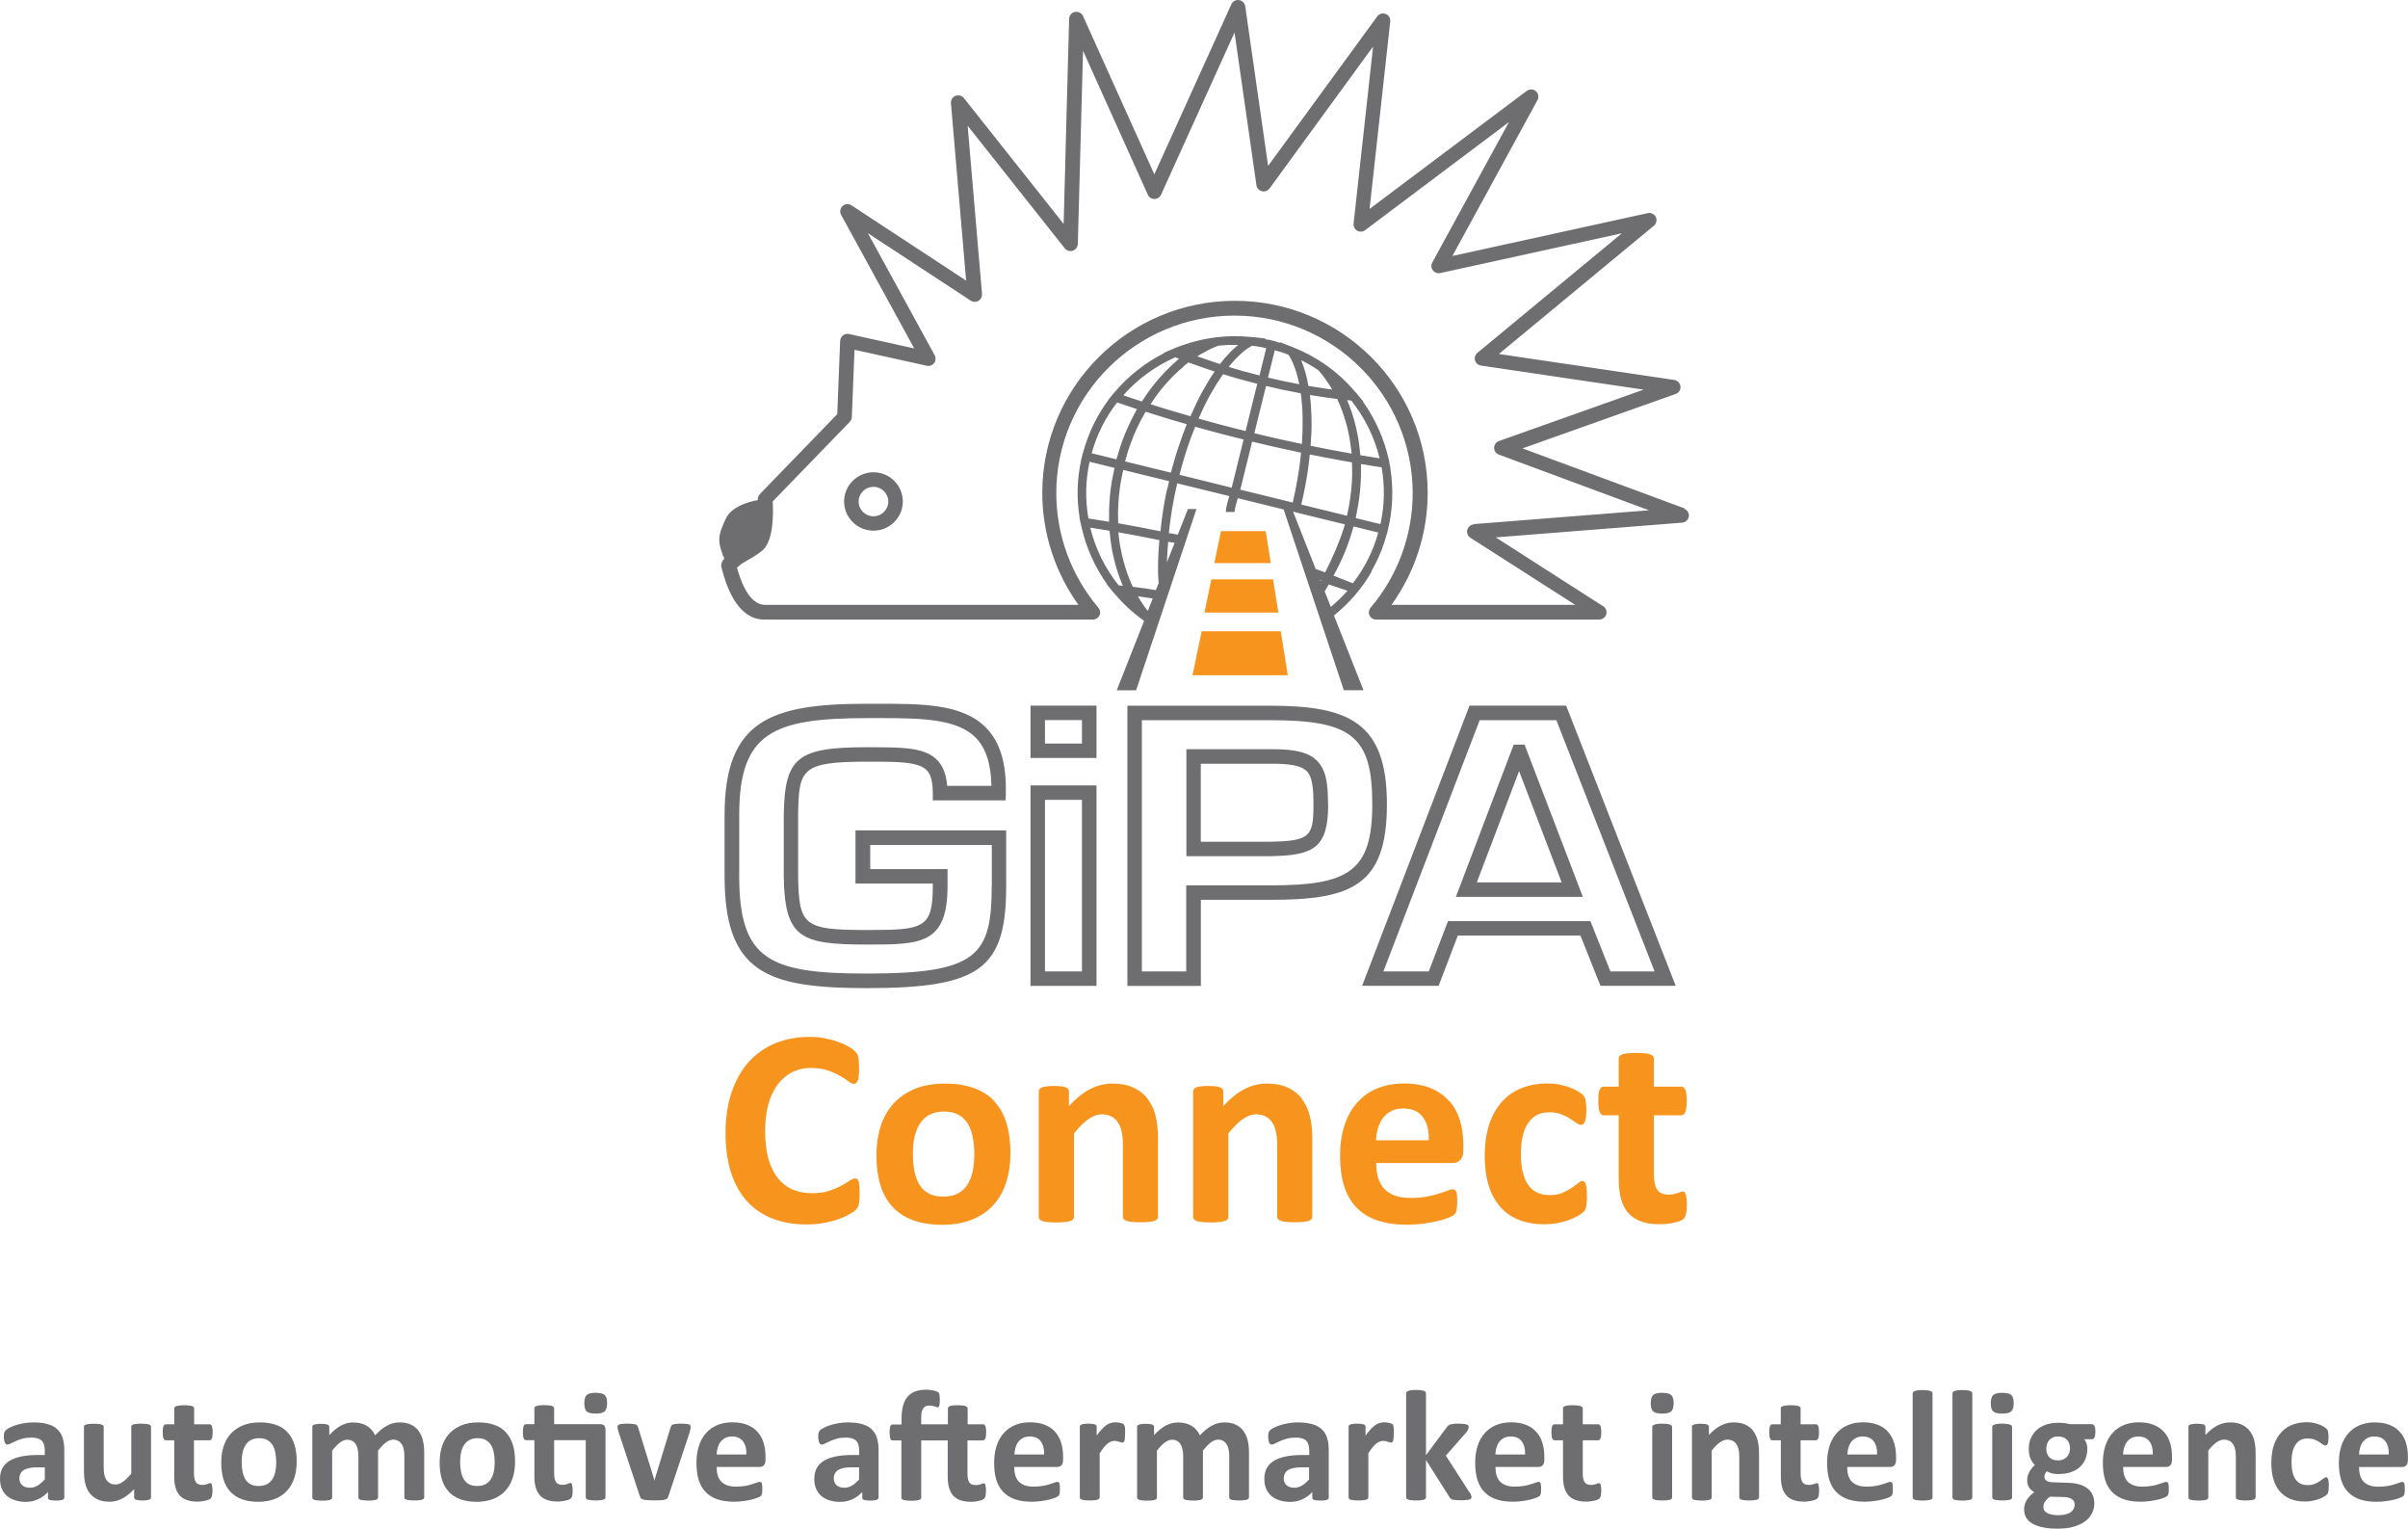
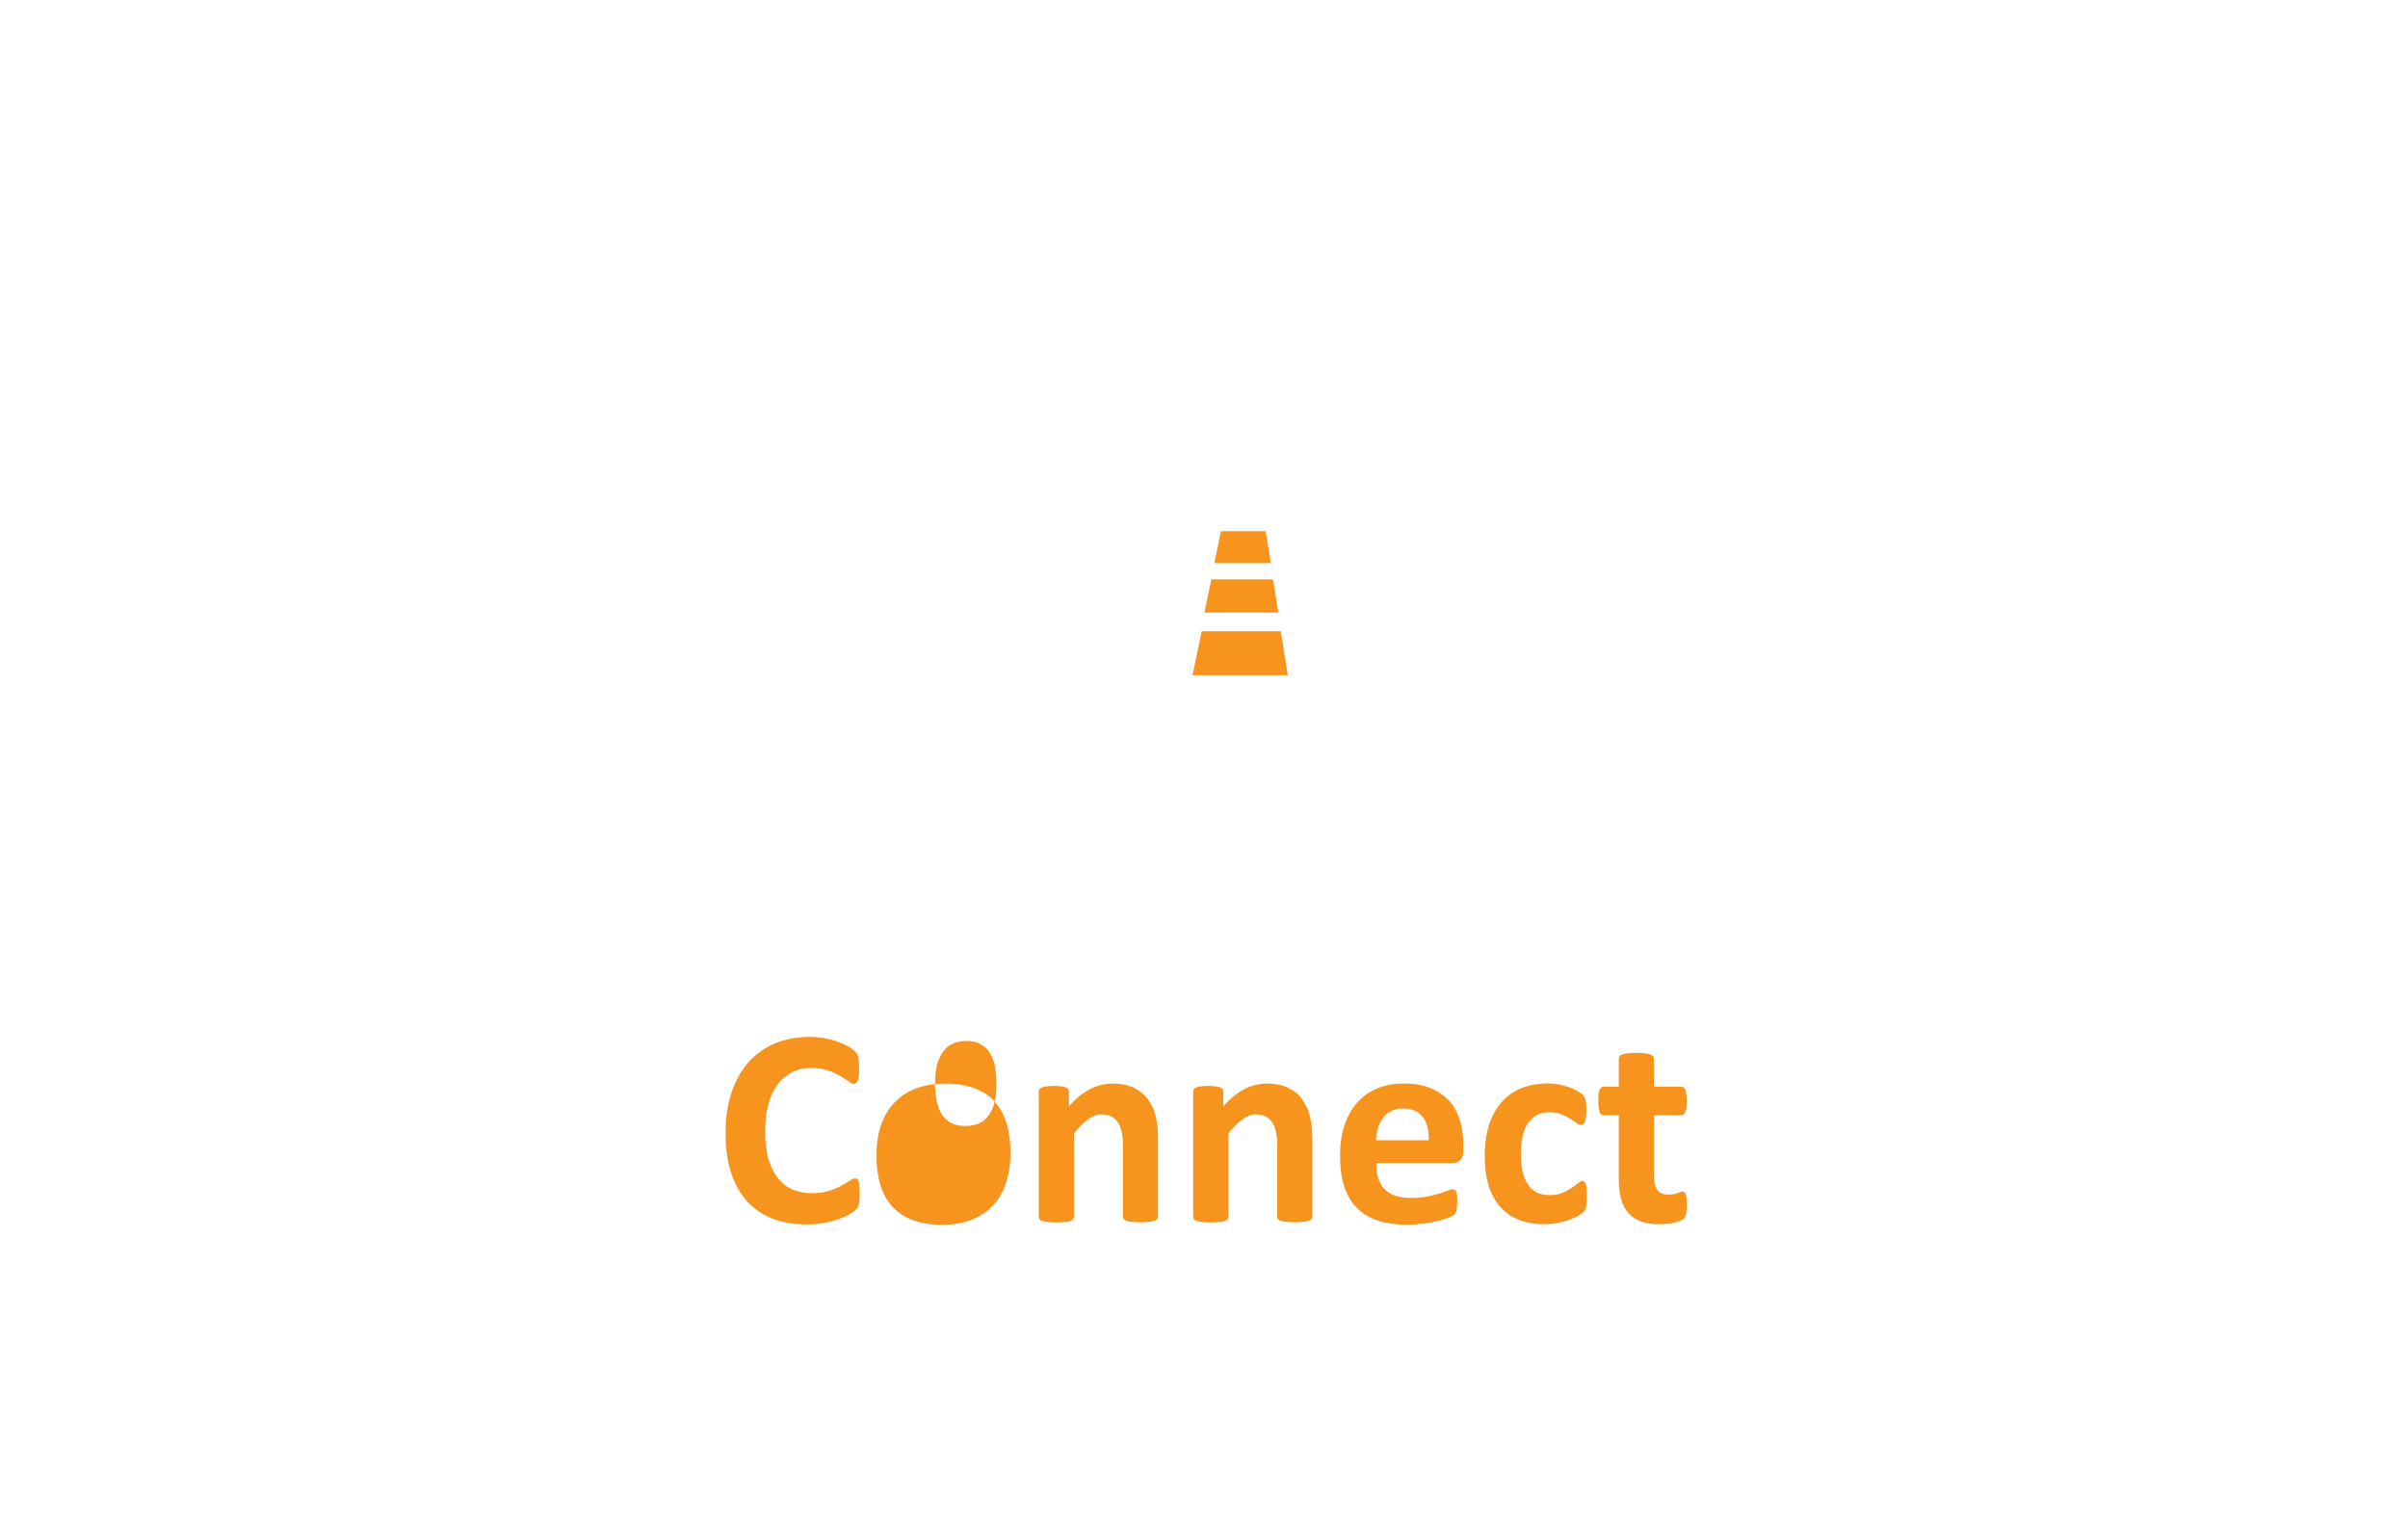
<svg xmlns="http://www.w3.org/2000/svg" id="Calque_1" data-name="Calque 1" viewBox="0 0 268.16 170.2">
  <defs>
    <style>
      .cls-1 {
        fill: #f7941e;
      }

      .cls-2 {
        fill: #6e6e71;
      }
    </style>
  </defs>
-   <path class="cls-1" d="M141.77,64.5h-6.87l-.77,3.7h8.23l-.59-3.7ZM142.62,70.28h-8.8l-1.02,4.9h10.61l-.78-4.9ZM140.95,59.13h-4.98l-.74,3.56h6.29l-.57-3.56ZM95.61,131.51c-.04-.12-.09-.21-.16-.25-.06-.04-.15-.06-.25-.06-.13,0-.33.08-.58.25-.24.17-.55.35-.94.56-.38.21-.83.4-1.36.58-.53.17-1.16.25-1.89.25-.8,0-1.53-.14-2.17-.41-.64-.28-1.18-.7-1.64-1.27-.45-.56-.8-1.28-1.05-2.14-.24-.88-.36-1.91-.36-3.09,0-1.08.11-2.06.34-2.92.23-.86.56-1.6,1-2.2.45-.61.98-1.08,1.61-1.41.63-.33,1.35-.5,2.16-.5.73,0,1.35.09,1.88.28.53.18.99.38,1.36.61.39.22.7.42.94.61.24.18.44.27.59.27.09,0,.18-.03.25-.09.07-.06.13-.16.19-.3s.09-.31.11-.53c.02-.22.03-.48.03-.8,0-.29-.01-.54-.03-.73-.01-.2-.03-.37-.06-.52-.03-.15-.07-.27-.12-.36-.05-.09-.15-.21-.3-.34-.13-.15-.38-.32-.73-.52s-.76-.37-1.2-.52c-.44-.16-.92-.28-1.44-.38-.52-.09-1.06-.14-1.62-.14-1.38,0-2.66.23-3.81.7-1.15.47-2.13,1.16-2.95,2.06-.82.91-1.46,2.03-1.92,3.36-.46,1.33-.69,2.86-.69,4.58s.21,3.17.62,4.44c.42,1.27,1.02,2.33,1.8,3.19.78.84,1.73,1.48,2.84,1.91,1.11.43,2.36.64,3.75.64.71,0,1.36-.06,1.97-.17.61-.11,1.16-.26,1.62-.42.48-.18.88-.36,1.2-.55.33-.19.56-.34.67-.45.11-.12.2-.23.25-.33s.09-.2.12-.33c.03-.14.05-.29.06-.47.02-.19.03-.41.03-.67,0-.38,0-.67-.03-.89-.02-.23-.05-.41-.09-.53ZM110.77,122.64c-.59-.66-1.35-1.15-2.27-1.48-.92-.34-2-.52-3.25-.52s-2.4.19-3.36.58c-.95.39-1.74.93-2.38,1.64-.64.7-1.11,1.54-1.44,2.53-.31.98-.47,2.06-.47,3.25s.15,2.32.44,3.28c.29.96.74,1.77,1.34,2.42.6.66,1.36,1.16,2.28,1.5.92.34,1.99.52,3.23.52s2.4-.19,3.36-.58c.96-.39,1.76-.93,2.39-1.64.64-.71,1.11-1.55,1.42-2.53.31-.98.47-2.06.47-3.25s-.15-2.34-.44-3.3c-.29-.96-.74-1.77-1.34-2.42ZM108.3,130.5c-.14.57-.34,1.06-.62,1.47-.28.41-.64.72-1.08.94-.44.21-.95.31-1.55.31-.65,0-1.19-.11-1.62-.34-.44-.24-.79-.57-1.05-1-.25-.43-.43-.93-.55-1.5-.11-.58-.17-1.22-.17-1.91,0-.74.07-1.4.2-1.97.15-.58.36-1.08.64-1.48.28-.42.64-.73,1.08-.94.44-.22.95-.33,1.53-.33.66,0,1.2.12,1.62.36.44.24.79.57,1.05,1,.26.43.44.93.55,1.52.12.57.17,1.2.17,1.89,0,.74-.07,1.4-.2,1.98ZM161.38,122.59c-.53-.61-1.21-1.09-2.05-1.44-.82-.34-1.82-.52-2.98-.52-1.1,0-2.1.18-2.99.55-.88.36-1.62.9-2.23,1.59-.62.69-1.08,1.53-1.41,2.53-.32.99-.49,2.1-.49,3.34,0,1.3.15,2.44.45,3.41.31.97.78,1.77,1.41,2.41.62.64,1.4,1.11,2.33,1.42.94.31,2.03.47,3.27.47.69,0,1.33-.05,1.94-.14.6-.08,1.14-.18,1.61-.3.47-.12.86-.25,1.16-.38s.48-.22.55-.3c.07-.07.13-.15.17-.22.04-.08.07-.18.09-.3.02-.11.04-.25.05-.41,0-.17.02-.36.02-.59,0-.26-.01-.47-.03-.64,0-.18-.04-.31-.08-.41-.04-.09-.09-.16-.16-.19-.06-.04-.14-.06-.23-.06-.16,0-.36.05-.61.16-.25.09-.57.2-.95.33-.38.11-.82.22-1.34.33-.52.09-1.12.14-1.81.14s-1.26-.09-1.75-.27c-.48-.18-.88-.43-1.19-.77-.3-.34-.53-.76-.67-1.23-.14-.49-.2-1.03-.2-1.62h8.49c.38,0,.67-.11.88-.34.22-.23.33-.58.33-1.06v-.62c0-.98-.12-1.89-.38-2.72-.25-.83-.64-1.55-1.17-2.16ZM153.24,126.96c.02-.49.09-.95.22-1.38.14-.44.32-.81.56-1.12.25-.32.56-.58.92-.77.38-.19.81-.28,1.31-.28.99,0,1.72.32,2.19.95.48.62.7,1.49.67,2.59h-5.88ZM127.85,122.39c-.4-.54-.92-.97-1.58-1.28-.65-.31-1.44-.47-2.39-.47-.87,0-1.7.21-2.5.62-.79.42-1.57,1.04-2.34,1.88v-1.61c0-.1-.03-.19-.08-.27-.05-.08-.14-.15-.26-.2-.11-.05-.28-.09-.5-.11-.22-.03-.49-.05-.83-.05s-.59.02-.81.05c-.21.02-.38.06-.52.11-.13.05-.23.12-.28.2-.05.07-.08.16-.08.27v13.94c0,.1.03.2.09.28.06.07.17.14.31.19.16.05.36.09.61.11.25.03.57.05.95.05s.7-.02.95-.05c.25-.02.45-.06.59-.11.16-.05.26-.11.33-.19.06-.08.09-.18.09-.28v-9.27c.55-.7,1.08-1.23,1.59-1.59.51-.36,1.02-.55,1.52-.55.4,0,.74.08,1.03.23.3.15.55.36.73.64.19.27.33.6.42.98.1.39.16.92.16,1.59v7.95c0,.1.03.2.09.28.06.07.17.14.31.19s.34.09.59.11c.26.03.58.05.97.05s.69-.02.94-.05c.26-.02.46-.06.61-.11.15-.05.25-.11.31-.19.06-.08.09-.18.09-.28v-8.61c0-1.01-.09-1.88-.26-2.59-.18-.72-.47-1.34-.88-1.88ZM187.71,132.93c-.03-.11-.08-.19-.14-.22-.05-.04-.11-.06-.17-.06-.07,0-.16.02-.25.06-.08.03-.19.07-.33.12-.12.04-.27.08-.44.12-.17.03-.35.05-.56.05-.61,0-1.04-.19-1.28-.56-.24-.39-.36-.96-.36-1.72v-6.55h3.05c.2,0,.35-.12.45-.36.1-.25.16-.66.16-1.23,0-.3-.01-.56-.05-.77-.02-.21-.06-.37-.11-.48-.05-.12-.12-.21-.2-.27-.07-.05-.16-.08-.27-.08h-3.03v-3.11c0-.1-.03-.2-.09-.28-.06-.08-.17-.15-.31-.2-.15-.06-.35-.1-.61-.12-.25-.03-.57-.05-.95-.05s-.69.02-.95.05c-.25.02-.45.06-.61.12-.15.05-.25.12-.31.2-.05.08-.08.18-.08.28v3.11h-1.66c-.1,0-.2.03-.28.08-.07.05-.14.14-.19.27-.05.11-.09.28-.12.48-.02.21-.03.46-.03.77,0,.57.05.98.16,1.23.1.24.25.36.45.36h1.67v7.14c0,.85.09,1.59.27,2.22s.45,1.15.83,1.56c.38.41.85.71,1.42.91s1.25.3,2.03.3c.29,0,.58-.02.86-.05.29-.03.56-.08.8-.14.25-.05.46-.11.64-.19.19-.08.33-.17.42-.27.09-.1.17-.28.22-.52.06-.25.09-.6.09-1.06,0-.29-.01-.53-.05-.72-.02-.19-.05-.33-.08-.44ZM176.6,131.87c-.03-.15-.08-.24-.14-.3-.06-.05-.14-.08-.23-.08-.14,0-.3.08-.5.25-.2.16-.44.33-.74.53-.29.2-.63.38-1.03.55-.38.16-.85.23-1.39.23s-1-.09-1.41-.28c-.4-.2-.73-.49-1-.88-.26-.39-.46-.86-.59-1.44-.14-.57-.2-1.23-.2-1.98,0-1.52.27-2.67.81-3.45.54-.79,1.32-1.19,2.34-1.19.52,0,.97.07,1.34.22s.7.31.97.48c.27.18.51.34.7.48s.39.22.56.22c.17,0,.3-.12.41-.36.1-.25.16-.68.16-1.28,0-.26,0-.48-.03-.66-.01-.19-.03-.34-.06-.47-.02-.12-.06-.22-.11-.3-.04-.08-.12-.18-.23-.3-.12-.11-.31-.25-.59-.41-.27-.16-.58-.3-.94-.42-.34-.12-.72-.22-1.12-.3-.4-.07-.8-.11-1.22-.11-1.02,0-1.96.16-2.81.48-.85.32-1.59.82-2.22,1.48-.62.67-1.11,1.51-1.47,2.53-.34,1.01-.52,2.21-.52,3.61,0,1.21.14,2.28.42,3.22.29.94.72,1.73,1.28,2.39.56.65,1.26,1.14,2.08,1.47.83.33,1.79.5,2.86.5.48,0,.94-.04,1.39-.12.46-.08.88-.19,1.27-.33.38-.14.73-.29,1.03-.45.3-.18.52-.32.64-.44.12-.12.2-.22.23-.3.04-.08.07-.19.09-.31.03-.12.05-.28.06-.45.02-.19.03-.42.03-.69,0-.34-.01-.62-.03-.84-.02-.22-.05-.4-.09-.53ZM145.04,122.39c-.4-.54-.92-.97-1.58-1.28-.65-.31-1.44-.47-2.39-.47-.86,0-1.7.21-2.5.62-.79.42-1.57,1.04-2.34,1.88v-1.61c0-.1-.03-.19-.08-.27-.05-.08-.14-.15-.27-.2-.12-.05-.28-.09-.5-.11-.22-.03-.5-.05-.83-.05s-.59.02-.81.05c-.21.02-.38.06-.51.11-.14.05-.23.12-.28.2-.05.07-.08.16-.08.27v13.94c0,.1.03.2.09.28.06.07.17.14.31.19.16.05.36.09.61.11.25.03.57.05.95.05s.7-.02.95-.05c.25-.02.45-.06.59-.11.16-.05.27-.11.33-.19.06-.08.09-.18.09-.28v-9.27c.55-.7,1.08-1.23,1.59-1.59.51-.36,1.01-.55,1.51-.55.4,0,.74.08,1.03.23.3.15.55.36.73.64.19.27.33.6.42.98.1.39.16.92.16,1.59v7.95c0,.1.03.2.09.28.06.07.17.14.31.19.15.05.34.09.59.11.26.03.58.05.97.05s.69-.02.94-.05c.26-.02.46-.06.61-.11.14-.05.25-.11.31-.19.06-.08.09-.18.09-.28v-8.61c0-1.01-.09-1.88-.27-2.59-.18-.72-.47-1.34-.88-1.88Z" />
-   <path class="cls-2" d="M112.05,92.45h-16.78v5.91h8.61v.26c0,4.78-1.05,4.92-7.34,4.92-7,0-7.58-.45-7.66-6.02v-6.77c.08-5.1.3-5.95,7.66-5.95h.15c2.68,0,4.63,0,5.78.48.85.35,1.41.99,1.41,3.02v.81h8.11l.02-.79c.08-3.33-.64-5.72-2.21-7.31-2.63-2.68-7.17-2.67-12.4-2.66h-.87c-10.73,0-15.84,1.86-15.84,12.4v6.78c0,10.75,4.67,12.48,15.84,12.48,12.62,0,15.52-2.13,15.52-11.38v-6.17ZM110.44,98.62c0,7.8-1.64,9.77-13.9,9.77-10.85,0-14.22-1.5-14.22-10.87v-6.78c0-9.16,3.73-10.79,14.22-10.79h1.71c4.52,0,8.38.12,10.41,2.18,1.13,1.15,1.7,2.91,1.75,5.36h-4.93c-.16-1.94-.91-3.09-2.37-3.7-1.45-.6-3.52-.59-6.4-.6h-.15c-7.79,0-9.18,1.13-9.28,7.55v6.8c.1,6.91,1.85,7.62,9.28,7.62,5.96,0,8.96,0,8.96-6.53v-1.87h-8.61v-2.69h13.54v4.56ZM114.76,109.76h7.35v-22.32h-7.35v22.32ZM116.37,89.05h4.12v19.1h-4.12v-19.1ZM122.11,78.56h-7.35v5.83h7.35v-5.83ZM120.49,82.78h-4.12v-2.61h4.12v2.61ZM168.57,82.9l-6.44,16.95h14.14l-6.49-16.95h-1.21ZM164.46,98.24l4.71-12.39,4.74,12.39h-9.45ZM120.35,58.26l.06.33h.01c.51,2.32,1.49,4.53,2.87,6.46h-.05l.74.89.13.15h.01c.96,1.15,2.07,2.16,3.29,3.03l-3.05,7.73h2.19-.03s6.72-20.18,6.72-20.18h-.95l-1.13,2.86c-.25-.06-.41-.09-.53-.1-.05,0-.18-.03-.46-.08.02-.22.05-.44.07-.66.03-.21.04-.43.08-.64.04-.32.09-.64.14-.97.03-.19.06-.39.09-.58.06-.37.14-.74.21-1.11.03-.15.06-.3.09-.46.08-.37.17-.75.25-1.12l5.8,1.42c-.17.54-.39,1.35-.39,1.77h.97c0-.26.19-.95.36-1.53h.03s5.08,1.25,5.08,1.25l6.7,20.12h2.19l-3.29-8.32c1.69-1.35,3.1-2.98,4.2-4.88l-.04-.03c.74-1.28,1.31-2.63,1.7-4.08h.01l.12-.46c.56-2.27.65-4.58.3-6.87h.02l-.13-.65v-.02l-.06-.34h-.01c-.51-2.32-1.49-4.53-2.87-6.46h.05l-.73-.89-.13-.15h-.01c-1.04-1.24-2.23-2.33-3.57-3.23-1.02-.69-2.11-1.28-3.27-1.74l-.14-.06-1.48-.58.07.1c-.13-.04-.26-.07-.39-.11v-.02l-.47-.12-.47-.12v.02c-.14-.03-.27-.06-.4-.08l.11-.06-1.57-.17h-.15s0-.01,0-.01c-1.24-.12-2.48-.11-3.71.03-1.6.19-3.18.6-4.68,1.21h-.01l-.18.08-1.07.46.05.02c-2.13,1.08-4.02,2.58-5.55,4.39h-.01l-.21.26h0s-.43.53-.43.53h.02c-1.29,1.74-2.23,3.67-2.81,5.76h-.01l-.12.46-.12.47h.01c-.47,2.12-.53,4.27-.19,6.4h-.02l.14.67ZM125.03,65.22h-.03,0c-.14-.03-.29-.05-.43-.06-1.51-1.88-2.59-4.09-3.16-6.42.7.11,1.42.23,2.15.35,0,.05.01.11.02.16.04.48.1.96.17,1.44,0,.03.01.05.01.08.07.46.16.91.27,1.35.02.08.04.16.06.24.11.44.23.88.37,1.31.03.08.06.17.09.25.15.44.3.86.48,1.28h0ZM125.52,66.25s0,0-.01-.01h.01ZM127.82,68.02s-.03-.03-.04-.05c-.14-.17-.27-.35-.39-.53-.05-.08-.11-.15-.16-.23-.17-.26-.35-.53-.51-.82.54.07,1.09.15,1.65.24l-.54,1.38ZM129.04,64.89l-.32.81c-.89-.16-1.53-.24-2.56-.37-.02-.04-.04-.08-.06-.12-.19-.41-.37-.82-.52-1.26,0-.03-.02-.05-.03-.08-.15-.43-.29-.87-.41-1.32-.01-.06-.03-.11-.05-.16-.12-.45-.21-.91-.3-1.38-.01-.08-.03-.17-.05-.25-.08-.46-.14-.93-.19-1.4,0-.03,0-.06,0-.1.61.11,1.22.22,1.84.34.13.03.25.05.38.07.78.15,1.56.3,2.34.46-.16,1.93-.21,3.35-.08,4.77ZM130.65,60.4s.09.02.16.04l-.86,2.17c.02-.69.07-1.43.14-2.29.25.05.44.08.57.08ZM129.99,54.38c-.03.16-.07.32-.11.49-.1.52-.21,1.03-.29,1.54h0c-.01.08-.02.14-.03.21-.07.44-.14.88-.19,1.32-.02.17-.04.34-.06.51-.03.23-.06.46-.08.7-.68-.14-1.36-.27-2.03-.4-.1-.02-.2-.04-.3-.06-.8-.15-1.59-.3-2.37-.43-.01-.3-.02-.6-.02-.9,0-.16,0-.32,0-.48.01-.53.04-1.06.09-1.6,0-.08.02-.15.03-.23.04-.46.1-.91.18-1.38.03-.19.07-.37.11-.56.05-.26.1-.53.17-.79l.6.15,4.5,1.1c-.07.28-.12.55-.18.82ZM131.21,49.83h0c-.16.5-.32,1-.46,1.51-.05.15-.08.32-.13.47-.08.27-.16.54-.23.81l-4.5-1.1-.6-.15c.07-.27.15-.53.23-.8.05-.17.1-.35.16-.53.15-.45.32-.9.49-1.33.03-.06.05-.13.07-.19.21-.5.43-.99.67-1.46.07-.14.16-.28.23-.43.14-.27.29-.53.44-.79.76.24,1.54.48,2.32.72.09.03.17.05.26.08.67.2,1.33.4,2,.59-.09.22-.17.45-.26.68-.06.15-.12.3-.17.45-.15.43-.3.85-.45,1.29-.02.06-.04.12-.06.18ZM137.18,54.3h0s-5.83-1.44-5.83-1.44c.07-.27.14-.54.22-.81.04-.15.08-.3.12-.44.14-.5.29-.99.45-1.48h0c.16-.5.33-.98.5-1.45.06-.15.12-.3.17-.44.1-.24.19-.49.29-.73.89.25,1.79.5,2.68.73.06.02.13.03.19.05.84.22,1.68.44,2.52.64l-1.32,5.35ZM133.47,46.61h0s.03-.07.05-.1c.17-.4.36-.79.54-1.18.03-.07.07-.14.1-.21.19-.39.4-.78.6-1.15.01-.03.03-.05.05-.08.2-.36.4-.7.61-1.04.03-.05.06-.1.09-.15.21-.33.42-.64.63-.95.02-.03.05-.06.06-.09.63.19,1.27.39,1.92.57.08.02.16.04.24.06.55.15,1.1.3,1.65.44l-1.3,5.26c-.89-.22-1.78-.44-2.66-.68-.09-.03-.18-.05-.27-.07-.78-.21-1.56-.42-2.33-.64ZM139.45,54.84h0s-1.33-.32-1.33-.32l1.32-5.35c.87.21,1.74.41,2.61.61.03,0,.07.01.1.02.91.21,1.83.41,2.74.6-.03.26-.05.53-.09.79-.02.15-.03.3-.05.46-.07.5-.14,1-.23,1.5,0,.03-.01.06-.01.08-.08.48-.17.95-.27,1.44-.03.17-.07.33-.11.5-.06.26-.12.52-.17.78l-4.51-1.11ZM144.01,56.97l.66.16.18.05,4.92,1.2c-.03.12-.07.23-.1.34-.49,1.59-1.3,3.45-2.1,5.01-.42-.16-.79-.3-1.05-.38l-2.52-6.38ZM144.91,56.18c.06-.28.12-.56.19-.84.03-.15.07-.3.1-.45.11-.52.21-1.04.29-1.55,0-.06.01-.11.03-.16.08-.46.14-.91.2-1.37.02-.16.04-.33.06-.49.03-.24.06-.48.08-.72.68.14,1.35.27,2.01.39.12.02.23.05.34.06.8.15,1.58.3,2.35.43.01.3.02.6.02.9,0,.16,0,.32,0,.48-.01.53-.04,1.06-.09,1.6,0,.07-.02.14-.03.22-.05.46-.11.93-.19,1.39-.03.18-.07.36-.1.54-.05.27-.11.54-.17.81l-.65-.16-4.44-1.09ZM147.07,64.69l-.06-.15s.08.03.12.05c-.02.04-.04.07-.06.1ZM148.2,67.56l-.68-1.72c.14-.24.29-.5.45-.77.71.23,1.4.46,2.09.7-.57.65-1.19,1.24-1.86,1.8ZM150.66,64.94c-.48-.18-1.11-.43-1.73-.68-.14-.06-.28-.12-.43-.17.95-1.69,1.71-3.53,2.23-5.48l2.76.68c-.58,2.06-1.52,3.96-2.83,5.64ZM153.73,58.35h0s-2.76-.67-2.76-.67c.07-.3.12-.6.17-.9.03-.17.07-.33.1-.5.09-.55.17-1.1.22-1.65.01-.11.01-.21.02-.32.04-.44.07-.88.08-1.33v-.6c0-.24,0-.48,0-.72h0c.72.12,1.21.21,2.3.37.37,2.1.33,4.23-.13,6.32ZM150.05,44.55c.14.01.29.03.43.05,1.51,1.89,2.59,4.09,3.16,6.43-.71-.11-1.42-.23-2.15-.35,0-.06-.01-.11-.02-.17-.04-.48-.1-.97-.17-1.44,0-.03,0-.05-.01-.08-.07-.46-.17-.91-.27-1.36-.02-.08-.04-.16-.06-.24-.11-.44-.23-.88-.37-1.31-.03-.08-.06-.17-.08-.24-.15-.44-.3-.87-.49-1.28h.03ZM149.55,43.5s0,0,.01.01h-.01ZM148.97,44.55h0c.19.4.37.82.52,1.26.01.03.02.06.03.08.15.43.28.87.41,1.31.01.06.03.12.05.17.12.45.21.91.3,1.37.01.08.03.17.04.26.08.46.14.93.19,1.4,0,.03,0,.06,0,.1-.6-.1-1.2-.21-1.8-.33-.13-.03-.26-.05-.4-.07-.78-.15-1.57-.31-2.36-.47.03-.38.05-.75.07-1.12,0-.1.01-.21.02-.32.02-.55.03-1.1.01-1.62,0-.14-.01-.26-.01-.4-.01-.39-.03-.77-.06-1.13-.01-.17-.03-.35-.05-.52-.02-.18-.03-.37-.05-.54h.01c.33.06.65.1.98.15.14.02.28.05.43.07.54.08,1.08.15,1.62.22.02.04.04.08.06.12ZM145.07,40.18h0c.2.11.4.22.6.33.1.06.2.11.3.17.24.14.47.28.7.44.04.03.1.06.14.09.02.02.03.04.05.06.24.27.46.55.68.85.06.08.12.16.17.24.23.32.45.66.65,1.01-.12-.02-.25-.03-.37-.05-.62-.09-1.25-.19-1.87-.29-.14-.03-.27-.05-.41-.06,0-.05-.02-.08-.03-.13-.03-.17-.07-.34-.1-.51-.02-.08-.03-.16-.05-.24-.04-.17-.08-.34-.13-.51-.02-.06-.03-.12-.05-.19-.13-.44-.27-.86-.43-1.24,0-.01-.01-.03-.01-.04.05.03.1.05.15.08ZM144.94,44.6h0c.01.13.03.26.05.4.04.48.06.98.07,1.49v.26c0,.43,0,.88-.01,1.33,0,.19-.02.39-.03.58-.01.26-.03.52-.04.77-.83-.17-1.66-.35-2.5-.54-.04,0-.08-.02-.12-.03-.89-.2-1.79-.41-2.67-.63l.5-2.04.8-3.22c.54.13,1.08.25,1.62.37.09.02.18.04.27.06.66.14,1.32.27,1.98.39.04.26.07.53.1.81ZM141.96,38.99c.51.14,1.02.3,1.53.5.52.81.93,1.93,1.2,3.29-1.17-.22-2.33-.46-3.48-.74l.75-3.04ZM138.2,39.38h0c.19-.17.39-.34.59-.48.19-.14.39-.26.58-.38.02-.01.04-.03.06-.03.3.03.59.08.89.13.07.01.15.03.22.04.16.03.31.06.47.1l-.75,3.04c-.6-.15-1.2-.31-1.8-.47-.08-.03-.16-.05-.24-.07-.47-.13-.93-.27-1.39-.41,0,0,.01-.01.02-.03.19-.23.38-.45.57-.65.03-.04.07-.08.1-.12.19-.2.38-.39.57-.57.04-.03.08-.06.11-.1ZM134.36,39.08c.09-.05.18-.09.27-.14.33-.16.65-.31.99-.43.03-.01.05-.02.08-.03.05,0,.11,0,.17-.01.27-.03.54-.05.82-.06.12,0,.25,0,.37-.01.22,0,.43,0,.65,0h.18s-.02.02-.04.03c-.14.11-.27.23-.4.35-.03.03-.05.05-.07.06-.16.15-.32.3-.47.47-.05.06-.1.12-.16.17-.1.12-.21.23-.32.35-.07.07-.12.15-.19.23-.1.12-.19.23-.28.35-.03.05-.06.08-.1.12-.12-.04-.25-.08-.37-.12-.61-.2-1.22-.41-1.82-.62-.12-.04-.23-.08-.34-.12.34-.22.69-.41,1.05-.59h0ZM131.81,40.77c.08-.06.16-.12.24-.19.1-.08.19-.15.3-.23.5.19,1.02.37,1.54.55.12.04.24.08.36.12.33.11.66.23,1,.34h.01s0,.01-.01.02c-.21.31-.43.64-.63.98-.04.07-.08.14-.13.21-.2.34-.4.68-.6,1.04-.03.06-.06.13-.1.19-.19.34-.37.7-.54,1.06-.03.05-.05.1-.07.15-.19.39-.37.79-.55,1.2-.02.05-.04.08-.06.13-.76-.22-1.53-.44-2.29-.67-.11-.03-.22-.07-.33-.1-.62-.19-1.22-.37-1.82-.57.03-.05.06-.1.1-.15.06-.1.13-.19.2-.3.1-.15.2-.29.3-.43.07-.1.14-.19.21-.29.1-.14.21-.28.32-.41.07-.09.14-.18.22-.27.12-.14.23-.28.36-.41.07-.08.14-.16.21-.24.14-.16.29-.32.44-.47.05-.05.09-.1.14-.15.2-.2.4-.39.6-.57.05-.05.11-.1.17-.15.15-.14.3-.26.46-.39h-.03ZM130.88,39.77h-.02c.14.06.27.12.41.17h.03c-.35.3-.69.61-1.02.92-.07.06-.13.12-.19.19-.32.32-.63.64-.94.99-.06.06-.11.13-.16.19-.3.35-.59.7-.87,1.08-.01.02-.03.04-.05.06-.28.39-.56.79-.82,1.2-.03.05-.07.08-.09.13-.12-.04-.24-.08-.36-.12-.47-.15-.93-.31-1.39-.46-.1-.04-.21-.07-.32-.11,1.59-1.8,3.58-3.26,5.79-4.23ZM124.42,44.81c.11.04.22.08.33.11.51.17,1.02.34,1.54.52.11.04.21.07.32.11h0c-.12.21-.23.43-.34.65-.09.17-.18.33-.26.5-.2.41-.39.82-.57,1.24-.04.09-.08.17-.12.26-.21.51-.4,1.04-.58,1.57-.05.15-.1.32-.14.48-.09.3-.19.59-.27.89l-2.76-.68c.57-2.06,1.52-3.96,2.83-5.65ZM121.34,51.41l2.77.68c-.07.3-.12.61-.18.91-.03.16-.07.32-.1.48-.09.55-.17,1.1-.22,1.66,0,.1-.01.19-.02.28-.04.46-.07.91-.08,1.37v.57c0,.24,0,.49,0,.73h0c-.78-.13-1.54-.25-2.3-.37-.37-2.1-.33-4.22.13-6.31ZM97.27,52.58c-1.8,0-3.27,1.46-3.27,3.25s1.47,3.25,3.27,3.25,3.27-1.46,3.27-3.25-1.46-3.25-3.27-3.25ZM97.27,57.48c-.91,0-1.65-.73-1.65-1.64s.74-1.64,1.65-1.64,1.65.73,1.65,1.64-.74,1.64-1.65,1.64ZM163.65,78.56l-11.96,31.19h8.52l2.14-5.6h13.65l2.23,5.6h8.38l-12.2-31.19h-10.76ZM179.34,108.15h0l-2.23-5.6h-15.86l-2.14,5.6h-5.05l10.72-27.97h8.54l10.94,27.97h-4.92ZM147.89,89.55c0-2.3-.2-3.83-1.23-4.86-.94-.93-2.43-1.3-5.17-1.28h-9.37v11.91h9.39c4.8-.08,6.4-.93,6.4-5.77ZM141.47,93.71h-7.75v-8.68h7.76c2.24-.02,3.44.23,4.03.81.63.62.76,1.88.76,3.71,0,3.52-.32,4.09-4.8,4.16h0ZM133.72,100.18h7.76c8.97,0,12.97-1.53,12.97-10.63s-4.18-10.98-12.97-10.98h-15.93v31.2h8.18v-9.59ZM132.1,108.15h-4.94v-27.97h14.31c9.13,0,11.35,1.84,11.35,9.37s-2.7,9.02-11.35,9.02h-9.37v9.59ZM187.6,56.63l.02-.02-18.07-6.69,17.06-6.06c.35-.12.57-.47.53-.84s-.32-.66-.69-.72l-19.53-2.89,17.26-14.28c.28-.24.38-.64.21-.97-.16-.34-.54-.51-.9-.43l-21.75,4.77,9.48-17.36c.18-.34.1-.75-.18-.99-.29-.24-.71-.26-1.02-.03l-17.5,13.14,2.3-20.87c.04-.36-.17-.71-.51-.84-.34-.13-.73-.02-.94.28l-12.15,16.64-2.55-17.78c-.05-.35-.33-.63-.69-.68-.36-.05-.71.14-.85.46l-8.58,18.94-7.94-17.62c-.16-.34-.52-.53-.9-.46-.37.07-.64.39-.65.77l-.61,22.83-11.11-14.01c-.22-.28-.6-.38-.93-.25-.33.13-.54.46-.51.82l1.69,19.75-12.77-8.38c-.31-.21-.72-.17-.99.08-.27.25-.34.65-.16.98l8.14,14.87-7.26-1.6c-.23-.05-.48,0-.67.15-.19.15-.3.37-.32.61l-.32,8.16-8.62,8.9c-.16.17-.24.39-.23.62v.05c-.98.17-2.94.7-3.58,2.1-.72,1.6-.92,2.18-.47,3.58.1.33.22.6.33.82-.3.32-.43.66-.3,1.09.01.04.03.1.05.18.97,3.67,2.57,5.53,4.7,5.53h36.59c.32,0,.6-.18.73-.46.14-.28.08-.62-.12-.86-3.02-3.56-4.69-8.09-4.69-12.75,0-10.9,8.9-19.77,19.85-19.77s19.84,8.87,19.84,19.77c0,4.66-1.66,9.19-4.69,12.75-.2.24-.25.57-.12.86.13.28.42.46.73.46h24.86c.36,0,.67-.24.78-.58.1-.34-.04-.71-.34-.9l-11.97-7.67,20.76-1.64c.38-.03.69-.32.74-.69.05-.37-.16-.73-.52-.86ZM164.12,58.38h0c-.35.03-.63.28-.72.61-.08.34.05.69.35.88l11.67,7.47h-20.46c2.61-3.62,4.03-7.99,4.03-12.47,0-11.79-9.62-21.38-21.46-21.38s-21.46,9.59-21.46,21.38c0,4.48,1.42,8.85,4.03,12.47h-34.78c-.95.06-2.28-.63-3.25-4.14l.52-.44c.14-.08.28-.16.41-.24.63-.36,1.36-.77,1.91-1.24,1.24-1.06,1.22-4.1,1.14-5.45l8.58-8.86c.14-.14.22-.33.23-.53l.3-7.5,8.05,1.78c.31.07.63-.05.82-.3.19-.25.21-.59.06-.87l-7.44-13.59,11.45,7.51c.26.17.6.18.86.02.27-.15.42-.45.4-.76l-1.6-18.73,10.82,13.65c.21.26.57.37.89.26.32-.11.54-.41.56-.74l.58-21.52,7.21,16.02c.13.29.42.48.74.48s.61-.19.74-.48l8.18-18.05,2.44,17c.04.32.28.59.61.67.32.08.65-.05.85-.31l11.53-15.8-2.17,19.71c-.03.32.12.63.4.79.28.16.63.14.89-.06l16.01-12.03-8.54,15.64c-.15.28-.13.62.07.87.19.25.51.37.82.3l20.23-4.43-16.09,13.31c-.25.21-.35.53-.27.84.08.3.34.53.66.58l18.12,2.68-16.11,5.72c-.32.12-.54.41-.54.75s.21.64.52.76l16.73,6.2-19.51,1.54ZM56.36,159.48c-.33-.37-.76-.65-1.27-.83-.52-.19-1.12-.29-1.83-.29s-1.35.11-1.89.33c-.53.22-.98.53-1.34.92-.36.39-.63.87-.81,1.42-.18.55-.26,1.16-.26,1.83s.08,1.31.25,1.85.42.99.76,1.36c.34.37.77.65,1.28.84.52.19,1.12.29,1.82.29s1.35-.11,1.89-.33c.54-.22.99-.53,1.34-.92.36-.4.62-.87.8-1.42.17-.55.26-1.16.26-1.83s-.08-1.32-.25-1.86-.42-.99-.76-1.36ZM54.98,163.9c-.08.32-.19.6-.35.83-.16.23-.36.4-.61.53-.25.12-.54.18-.87.18-.36,0-.67-.06-.91-.19-.25-.14-.44-.32-.59-.56-.14-.24-.24-.52-.31-.84-.06-.33-.1-.69-.1-1.07,0-.42.04-.79.11-1.11.08-.33.2-.61.36-.84.16-.23.36-.41.61-.53.25-.12.53-.18.86-.18.37,0,.67.07.91.2.25.14.44.32.59.56.15.24.25.52.31.85.07.32.1.68.1,1.06,0,.42-.04.79-.11,1.12ZM66.35,155.06c-.5,0-.84.09-1.02.26-.18.17-.26.48-.26.92s.09.72.25.89c.18.16.51.25,1.01.25s.83-.08,1.01-.25c.18-.17.27-.48.27-.92s-.09-.72-.26-.89c-.18-.17-.51-.25-1-.25ZM66.78,158.56h-5.07v-1.75c0-.06-.02-.11-.05-.16-.03-.05-.09-.08-.17-.11-.08-.04-.2-.06-.34-.07-.14-.02-.32-.03-.54-.03s-.39,0-.54.03c-.14.01-.26.04-.34.07-.08.03-.14.07-.18.11-.03.05-.04.1-.04.16v1.75h-.93c-.06,0-.11.02-.16.04-.04.03-.08.08-.1.15-.03.06-.05.16-.07.27-.01.12-.02.26-.02.43,0,.32.03.55.09.69.06.14.14.2.25.2h.94v4.02c0,.48.05.9.15,1.25.1.35.26.64.47.88.21.23.48.4.8.51.32.11.7.17,1.14.17.16,0,.33,0,.48-.03.16-.02.31-.04.45-.08.14-.03.26-.06.37-.11.11-.05.18-.1.24-.16.05-.06.09-.16.12-.29.03-.13.04-.33.04-.59,0-.16,0-.3-.03-.4-.01-.11-.03-.19-.04-.25-.02-.06-.04-.1-.08-.12-.03-.02-.06-.03-.1-.03-.04,0-.09.01-.14.03-.05.02-.11.04-.18.07-.07.02-.15.05-.25.07-.09.02-.2.03-.32.03-.35,0-.59-.11-.72-.32-.13-.22-.2-.54-.2-.97v-3.68h3.52v6.35c0,.06.02.11.05.16.04.04.09.08.18.11.08.03.19.05.33.06.15.02.33.03.54.03s.39,0,.53-.03c.15-.01.26-.03.34-.06.08-.03.14-.06.18-.11.03-.05.05-.1.05-.16v-7.52c0-.2-.05-.35-.15-.46-.09-.1-.26-.16-.51-.16ZM76.68,158.58c-.08-.03-.18-.05-.33-.06-.13-.01-.31-.02-.53-.02s-.4,0-.54.03c-.14.01-.24.03-.33.06-.08.02-.14.06-.18.11-.03.05-.06.11-.08.18l-1.76,5.76-.05.22-.05-.22-1.78-5.76c-.02-.07-.05-.13-.09-.18-.03-.05-.1-.09-.18-.11-.08-.03-.2-.05-.34-.06-.15-.02-.34-.03-.58-.03-.22,0-.4,0-.54.02-.14.01-.25.03-.33.06-.08.03-.14.07-.18.11-.03.04-.04.09-.04.15v.11s.02.11.04.2c.02.09.05.2.09.32l2.35,7.09c.03.09.07.17.11.24.05.06.13.11.25.14.11.03.26.06.46.07.2.02.45.03.77.03s.57,0,.76-.02c.2-.01.35-.03.47-.07.12-.04.2-.08.25-.14.05-.07.09-.15.12-.25l2.36-7.09c.02-.08.04-.15.05-.22.02-.06.03-.12.04-.17.01-.05.02-.1.02-.14,0-.04,0-.08,0-.11,0-.06-.02-.11-.04-.15-.03-.05-.08-.09-.16-.11ZM233.02,158.56h-2.49c-.19-.05-.4-.09-.63-.12-.22-.03-.46-.04-.7-.04-.48,0-.92.07-1.32.2-.4.13-.74.32-1.03.57-.29.25-.51.55-.68.91-.16.36-.24.76-.24,1.22,0,.43.06.79.18,1.07.12.29.29.53.49.74-.25.23-.46.49-.61.77-.16.28-.24.59-.24.94,0,.28.07.53.2.76.14.23.34.41.59.54-.18.14-.34.28-.48.42-.14.15-.26.3-.36.46-.09.16-.17.33-.22.51-.05.18-.07.36-.07.55,0,.31.07.59.2.85.14.26.36.49.66.68.31.19.69.33,1.16.44.47.11,1.05.16,1.71.16s1.28-.07,1.79-.22c.52-.15.94-.35,1.28-.6.34-.25.59-.55.76-.9.17-.34.26-.7.26-1.09,0-.35-.06-.66-.19-.94-.12-.28-.3-.51-.54-.7-.24-.2-.53-.35-.88-.46-.35-.11-.74-.17-1.19-.19l-1.91-.07c-.27-.01-.48-.07-.63-.18-.15-.11-.22-.25-.22-.42,0-.13.03-.25.08-.35.06-.1.12-.2.19-.27.12.08.3.16.53.22.23.06.47.09.72.09.49,0,.94-.06,1.34-.18.4-.13.75-.31,1.03-.55.29-.25.51-.55.66-.9.15-.36.23-.76.23-1.22,0-.19-.03-.38-.09-.55-.05-.18-.14-.34-.27-.48h.92c.09,0,.17-.07.24-.2.06-.13.1-.34.1-.62,0-.3-.03-.52-.1-.65-.06-.13-.14-.19-.24-.19ZM227.91,166.96c.09-.11.22-.21.37-.33l1.57.04c.37.01.66.09.87.23.21.14.32.34.32.61,0,.15-.03.3-.09.43-.06.14-.16.27-.3.38-.14.11-.33.2-.55.26-.23.07-.51.11-.84.11-.54,0-.96-.08-1.26-.23-.29-.15-.44-.38-.44-.67,0-.09,0-.18.03-.27.02-.09.05-.18.11-.27.06-.09.13-.19.22-.29ZM230.43,161.77c-.05.16-.14.3-.25.42-.11.12-.24.22-.4.29s-.36.11-.58.11c-.42,0-.74-.11-.97-.34-.24-.23-.35-.55-.35-.95,0-.18.03-.36.08-.52.05-.17.13-.32.24-.44.11-.13.25-.23.41-.3.16-.08.35-.11.57-.11.43,0,.76.12.99.35s.35.56.35.98c0,.18-.03.35-.09.51ZM97.04,159.09c-.28-.25-.64-.44-1.08-.55-.43-.12-.96-.18-1.57-.18-.35,0-.68.03-1.01.09-.32.05-.62.12-.9.21-.28.09-.52.18-.72.29-.21.1-.35.19-.43.28-.08.08-.14.18-.17.28-.03.11-.04.25-.04.43,0,.14,0,.26.03.37.02.11.04.21.07.28.04.08.08.14.12.18.05.04.11.06.18.06.09,0,.21-.04.36-.12.15-.08.34-.17.56-.27.22-.1.48-.19.76-.27.29-.08.62-.12.99-.12.28,0,.51.03.7.09.19.06.34.15.46.27.12.12.2.28.25.47.05.18.08.4.08.64v.47h-.77c-.7,0-1.31.05-1.84.16-.53.11-.97.27-1.33.49-.35.22-.62.49-.8.83-.17.33-.26.73-.26,1.19,0,.42.07.79.21,1.11.14.32.34.58.59.8.26.21.56.37.91.47.35.11.73.17,1.15.17.5,0,.96-.1,1.37-.29.42-.19.79-.46,1.11-.81v.62c0,.08.02.15.07.19.05.05.14.08.25.1.12.02.32.04.58.04.25,0,.43-.01.55-.04.13-.02.22-.05.28-.1.06-.05.09-.11.09-.19v-5.27c0-.54-.07-1.01-.19-1.4-.13-.39-.33-.71-.61-.96ZM95.68,164.7c-.27.3-.54.54-.8.69-.26.16-.54.24-.85.24-.37,0-.66-.09-.87-.28-.21-.19-.31-.45-.31-.77,0-.19.04-.36.11-.51.08-.15.19-.28.35-.39.16-.1.36-.18.61-.24.25-.05.56-.08.91-.08h.84v1.34ZM84.39,159.45c-.3-.35-.68-.62-1.15-.81-.46-.19-1.02-.29-1.68-.29-.62,0-1.18.1-1.68.31-.49.21-.91.5-1.26.9-.35.39-.61.86-.79,1.42-.18.56-.27,1.18-.27,1.88,0,.73.09,1.37.25,1.92.18.55.44,1,.79,1.35.35.36.79.62,1.31.8.53.18,1.14.26,1.84.26.39,0,.75-.03,1.09-.08.34-.05.64-.1.91-.17.26-.07.48-.14.65-.21.17-.07.27-.13.31-.17.04-.04.07-.08.1-.12.02-.05.04-.1.05-.17.01-.07.02-.14.03-.23,0-.09,0-.21,0-.33,0-.15,0-.27-.02-.36,0-.1-.02-.18-.04-.23-.02-.05-.05-.09-.09-.1-.03-.02-.08-.04-.13-.04-.09,0-.2.03-.34.09-.14.05-.32.11-.54.18-.21.07-.46.13-.76.18-.29.05-.63.08-1.02.08s-.71-.05-.98-.15c-.27-.1-.49-.24-.67-.43-.17-.19-.3-.43-.38-.7-.08-.28-.11-.58-.11-.91h4.77c.21,0,.38-.06.49-.19.12-.13.18-.33.18-.6v-.35c0-.55-.07-1.06-.21-1.53-.14-.47-.36-.87-.66-1.21ZM79.81,161.92c.01-.28.05-.53.12-.77.08-.25.18-.46.32-.63.14-.18.31-.33.52-.43.21-.11.46-.16.74-.16.56,0,.97.18,1.23.54.27.35.4.84.38,1.46h-3.3ZM241.01,159.45c-.3-.35-.68-.62-1.15-.81-.46-.19-1.02-.29-1.68-.29-.62,0-1.18.1-1.68.31-.49.21-.91.5-1.26.9-.35.39-.61.86-.79,1.42-.18.56-.27,1.18-.27,1.88,0,.73.08,1.37.26,1.92.17.55.44,1,.79,1.35.35.36.79.62,1.31.8.53.18,1.14.26,1.84.26.39,0,.75-.03,1.09-.08.34-.05.64-.1.91-.17.26-.07.48-.14.65-.21.17-.07.27-.13.31-.17.04-.04.07-.08.1-.12.02-.05.04-.1.05-.17.01-.07.02-.14.03-.23,0-.09,0-.21,0-.33,0-.15,0-.27-.02-.36,0-.1-.02-.18-.04-.23-.02-.05-.05-.09-.09-.1-.04-.02-.08-.04-.13-.04-.09,0-.2.03-.34.09-.14.05-.32.11-.54.18-.21.07-.46.13-.76.18-.29.05-.63.08-1.02.08s-.71-.05-.98-.15c-.27-.1-.49-.24-.67-.43-.17-.19-.3-.43-.38-.7-.08-.28-.11-.58-.11-.91h4.77c.21,0,.38-.06.49-.19.12-.13.18-.33.18-.6v-.35c0-.55-.07-1.06-.21-1.53-.14-.47-.36-.87-.66-1.21ZM236.43,161.92c.01-.28.05-.53.12-.77.08-.25.18-.46.32-.63.14-.18.31-.33.52-.43.21-.11.46-.16.74-.16.56,0,.97.18,1.23.54.27.35.4.84.38,1.46h-3.3ZM46.65,159.34c-.22-.3-.5-.54-.86-.72-.36-.18-.8-.26-1.32-.26-.23,0-.45.03-.68.09-.22.05-.44.14-.66.26-.22.11-.44.26-.67.44-.22.18-.45.4-.69.65-.1-.22-.22-.41-.37-.59-.15-.18-.32-.33-.53-.45-.2-.13-.43-.23-.69-.29-.26-.07-.55-.1-.87-.1-.47,0-.92.12-1.35.35-.43.23-.86.59-1.29,1.05v-.9c0-.06-.01-.11-.04-.15-.03-.05-.08-.08-.15-.11-.06-.03-.16-.05-.28-.06-.12-.02-.28-.03-.47-.03s-.33,0-.46.03c-.12.01-.21.03-.29.06-.08.03-.13.07-.16.11-.03.04-.04.09-.04.15v7.84c0,.06.02.11.05.16.04.04.09.08.18.11.09.03.2.05.34.06.14.02.32.03.54.03s.4,0,.54-.03c.14-.01.25-.03.33-.06.09-.03.15-.06.18-.11.04-.05.05-.1.05-.16v-5.21c.31-.39.6-.69.87-.9.27-.2.54-.31.81-.31.21,0,.4.04.55.13.16.08.29.2.39.36.1.15.17.34.22.55.05.22.08.46.08.72v4.65c0,.06.02.11.05.16.03.04.09.08.17.11.09.03.2.05.34.06.14.02.32.03.54.03s.39,0,.53-.03c.14-.01.25-.03.33-.06.09-.03.15-.06.18-.11.04-.05.05-.1.05-.16v-5.21c.32-.39.61-.69.88-.9.27-.2.54-.31.8-.31.22,0,.4.04.55.13.16.08.29.2.39.36.11.15.18.34.23.55.05.22.08.46.08.72v4.65c0,.06.01.11.04.16.04.04.09.08.18.11.09.03.2.05.34.06.14.02.32.03.55.03s.4,0,.54-.03c.14-.01.25-.03.33-.06.08-.03.14-.06.18-.11.04-.05.05-.1.05-.16v-5.02c0-.45-.05-.88-.14-1.28-.09-.4-.25-.76-.47-1.05ZM6.35,159.09c-.28-.25-.64-.44-1.08-.55-.43-.12-.96-.18-1.57-.18-.35,0-.68.03-1.01.09-.32.05-.62.12-.9.21s-.52.18-.72.29c-.21.1-.35.19-.43.28-.08.08-.14.18-.17.28-.03.11-.04.25-.04.43,0,.14,0,.26.03.37.02.11.04.21.07.28.04.08.08.14.12.18.05.04.11.06.18.06.09,0,.21-.04.36-.12.15-.08.34-.17.56-.27.22-.1.48-.19.76-.27.29-.08.62-.12.99-.12.28,0,.52.03.7.09.19.06.35.15.46.27.12.12.2.28.25.47.05.18.08.4.08.64v.47h-.76c-.7,0-1.31.05-1.84.16-.53.11-.97.27-1.33.49-.35.22-.62.49-.8.83-.18.33-.26.73-.26,1.19,0,.42.07.79.21,1.11.14.32.34.58.59.8.26.21.56.37.91.47.35.11.74.17,1.15.17.5,0,.96-.1,1.37-.29.42-.19.79-.46,1.11-.81v.62c0,.08.02.15.07.19.05.05.14.08.25.1.12.02.32.04.58.04.25,0,.43-.01.55-.04.13-.02.22-.05.28-.1.06-.05.09-.11.09-.19v-5.27c0-.54-.06-1.01-.19-1.4-.13-.39-.33-.71-.62-.96ZM4.99,164.7c-.27.3-.54.54-.8.69-.26.16-.54.24-.85.24-.37,0-.66-.09-.87-.28-.21-.19-.31-.45-.31-.77,0-.19.04-.36.11-.51.08-.15.19-.28.35-.39.16-.1.36-.18.62-.24.25-.05.56-.08.91-.08h.84v1.34ZM23.34,160.35c.11,0,.2-.07.25-.2.06-.14.09-.37.09-.69,0-.17,0-.31-.03-.43-.01-.12-.03-.21-.06-.27-.03-.07-.07-.12-.11-.15-.04-.03-.09-.04-.15-.04h-1.71v-1.75c0-.06-.02-.11-.05-.16-.04-.05-.09-.08-.18-.11-.08-.04-.2-.06-.34-.07-.14-.02-.32-.03-.54-.03s-.39,0-.54.03c-.14.01-.25.04-.34.07-.08.03-.14.07-.18.11-.03.05-.04.1-.04.16v1.75h-.93c-.06,0-.11.02-.16.04-.04.03-.08.08-.11.15-.03.06-.05.16-.07.27-.01.12-.02.26-.02.43,0,.32.03.55.09.69.06.14.14.2.25.2h.94v4.02c0,.48.05.9.15,1.25.1.35.25.64.47.88.21.23.48.4.8.51.32.11.7.17,1.14.17.16,0,.33,0,.48-.03.16-.02.31-.04.45-.08.14-.03.26-.06.36-.11.11-.05.18-.1.24-.15.05-.06.09-.16.12-.29.04-.14.05-.34.05-.6,0-.16,0-.3-.03-.4-.01-.11-.03-.19-.04-.25-.02-.06-.04-.1-.08-.12-.03-.02-.06-.03-.1-.03-.04,0-.09.01-.14.03-.05.02-.11.04-.18.07-.07.02-.15.05-.25.07-.09.02-.2.03-.32.03-.35,0-.59-.11-.72-.32-.13-.22-.2-.54-.2-.97v-3.68h1.71ZM267.95,160.67c-.14-.47-.36-.87-.66-1.21-.3-.35-.68-.62-1.15-.81-.46-.19-1.02-.29-1.68-.29-.62,0-1.18.1-1.68.31-.49.21-.91.5-1.26.9-.34.39-.61.86-.79,1.42-.18.56-.27,1.18-.27,1.88,0,.73.09,1.37.26,1.92.18.55.44,1,.79,1.35.35.36.79.62,1.31.8.53.18,1.14.26,1.84.26.39,0,.75-.03,1.09-.08.34-.05.64-.1.91-.17.26-.07.48-.14.65-.21.17-.07.27-.13.31-.17.04-.04.07-.08.1-.12.02-.05.04-.1.05-.17.01-.07.02-.14.03-.23,0-.09,0-.21,0-.33,0-.15,0-.27-.02-.36,0-.1-.02-.18-.04-.23-.02-.05-.05-.09-.09-.1-.04-.02-.08-.04-.13-.04-.09,0-.2.03-.34.09-.14.05-.32.11-.54.18-.21.07-.46.13-.76.18-.29.05-.63.08-1.02.08s-.71-.05-.99-.15c-.27-.1-.49-.24-.67-.43-.17-.19-.3-.43-.38-.7-.08-.28-.11-.58-.11-.91h4.77c.21,0,.38-.06.49-.19.12-.13.18-.33.18-.6v-.35c0-.55-.07-1.06-.21-1.53ZM262.71,161.92c.01-.28.05-.53.12-.77.08-.25.18-.46.32-.63.14-.18.31-.33.52-.43.21-.11.46-.16.74-.16.56,0,.97.18,1.23.54.27.35.4.84.38,1.46h-3.3ZM250.56,159.34c-.22-.3-.52-.54-.89-.72-.36-.18-.81-.26-1.34-.26-.49,0-.96.12-1.41.35-.45.23-.89.59-1.32,1.05v-.9c0-.06-.02-.11-.04-.15-.03-.05-.08-.08-.15-.11-.06-.03-.16-.05-.28-.06-.12-.02-.28-.03-.47-.03s-.33,0-.46.03c-.12.01-.21.03-.29.06-.08.03-.13.07-.16.11-.03.04-.04.09-.04.15v7.84c0,.06.02.11.05.16.03.04.09.08.18.11.09.03.2.05.34.06.14.02.32.03.54.03s.4,0,.54-.03c.14-.01.25-.03.33-.06.09-.03.15-.06.18-.11.04-.05.05-.1.05-.16v-5.21c.31-.39.61-.69.9-.9.29-.2.57-.31.85-.31.22,0,.42.04.58.13.17.08.31.2.41.36.11.15.18.34.24.55.06.22.09.52.09.9v4.47c0,.06.02.11.05.16.03.04.09.08.18.11.08.03.19.05.33.06.15.02.33.03.54.03s.39,0,.53-.03c.15-.01.26-.03.34-.06.08-.03.14-.06.18-.11.03-.05.05-.1.05-.16v-4.84c0-.57-.05-1.05-.15-1.46-.1-.4-.26-.76-.49-1.05ZM109.47,160.35c.11,0,.2-.07.26-.2.06-.14.09-.37.09-.69,0-.17,0-.31-.03-.43-.01-.12-.03-.21-.06-.27-.03-.07-.07-.12-.11-.15-.04-.03-.09-.04-.15-.04h-1.71v-1.75c0-.06-.02-.11-.05-.16-.04-.05-.1-.08-.18-.11-.08-.04-.19-.06-.33-.07-.14-.02-.32-.03-.54-.03s-.39,0-.54.03c-.14.01-.25.04-.33.07-.08.03-.14.07-.18.11-.03.05-.05.1-.05.16v1.75h-2.97v-.72c0-.25.02-.46.05-.63.04-.18.1-.32.17-.42.08-.11.17-.19.28-.24.12-.05.25-.08.41-.08.14,0,.25.01.34.04.1.02.18.04.26.06.08.02.14.05.18.07.05.02.1.03.13.03s.07,0,.1-.03c.03-.02.06-.06.08-.11.02-.06.04-.14.05-.24.01-.11.02-.24.02-.41s0-.31-.02-.42c0-.12-.02-.21-.04-.28-.02-.08-.06-.13-.1-.17-.04-.04-.11-.08-.22-.12-.1-.04-.26-.08-.48-.12-.22-.04-.44-.06-.67-.06-.47,0-.88.07-1.23.2-.35.14-.63.34-.85.61-.22.26-.39.6-.49,1-.11.4-.16.86-.16,1.4v.66h-.98c-.06,0-.11.02-.16.04-.04.03-.08.08-.11.15-.02.06-.04.16-.06.27-.01.12-.02.26-.02.43,0,.32.03.55.08.69.06.14.14.2.25.2h.98v6.35c0,.06.01.11.04.16.03.04.09.08.18.11.09.03.2.05.34.06.15.02.33.03.54.03s.39,0,.54-.03c.15-.01.26-.03.34-.06.08-.03.14-.06.18-.11.03-.05.05-.1.05-.16v-6.35h2.95v4.02c0,.48.05.9.15,1.25.1.35.26.64.47.88.21.23.48.4.8.51.32.11.71.17,1.15.17.16,0,.33,0,.48-.03.16-.02.3-.04.44-.08.14-.03.26-.06.36-.11.1-.05.18-.1.23-.15.06-.05.1-.15.13-.29.03-.14.05-.34.05-.6,0-.16,0-.3-.03-.4-.01-.11-.03-.19-.05-.25-.02-.06-.04-.1-.07-.12-.03-.02-.06-.03-.1-.03-.04,0-.09.01-.14.03-.05.02-.11.04-.18.07-.07.02-.15.05-.25.07-.09.02-.2.03-.32.03-.35,0-.6-.11-.73-.32-.13-.22-.19-.54-.19-.97v-3.68h1.71ZM259.24,164.67c-.02-.08-.04-.14-.08-.17-.03-.03-.08-.04-.13-.04-.08,0-.17.05-.28.14-.11.09-.25.19-.41.3-.16.11-.36.21-.58.31-.22.09-.48.13-.78.13s-.56-.05-.79-.16c-.22-.11-.41-.28-.56-.49-.15-.22-.26-.49-.33-.81-.08-.32-.11-.69-.11-1.12,0-.85.15-1.5.46-1.94.3-.45.74-.67,1.32-.67.29,0,.54.04.76.12.21.08.39.17.54.27.15.1.28.19.4.27.11.08.22.12.32.12.09,0,.17-.07.23-.2.06-.14.09-.38.09-.72,0-.15,0-.27-.02-.37,0-.11-.02-.19-.04-.26-.01-.07-.03-.13-.06-.17-.02-.05-.07-.1-.13-.17-.06-.06-.18-.14-.33-.23-.15-.09-.33-.17-.53-.24-.19-.07-.4-.13-.63-.17-.22-.04-.45-.06-.68-.06-.58,0-1.1.09-1.58.27-.48.18-.9.46-1.25.84-.35.38-.63.85-.83,1.42-.19.57-.29,1.24-.29,2.03,0,.68.08,1.28.24,1.81.16.53.4.98.72,1.35.32.36.71.64,1.17.83.47.19,1.01.28,1.61.28.27,0,.53-.02.78-.07.26-.05.49-.11.71-.18.22-.08.41-.16.58-.26.17-.1.29-.18.36-.25.07-.07.11-.13.13-.17.02-.05.04-.11.05-.18.02-.07.03-.15.03-.25.01-.11.02-.23.02-.39,0-.19,0-.35-.02-.48-.01-.12-.03-.22-.05-.3ZM32.04,159.48c-.33-.37-.76-.65-1.27-.83-.52-.19-1.12-.29-1.83-.29s-1.35.11-1.89.33c-.53.22-.98.53-1.34.92-.36.39-.63.87-.81,1.42-.18.55-.26,1.16-.26,1.83s.08,1.31.25,1.85c.16.54.42.99.76,1.36.34.37.77.65,1.28.84.52.19,1.12.29,1.82.29s1.35-.11,1.89-.33c.54-.22.99-.53,1.34-.92.36-.4.62-.87.8-1.42.18-.55.26-1.16.26-1.83s-.08-1.32-.25-1.86c-.16-.54-.42-.99-.76-1.36ZM30.65,163.9c-.08.32-.19.6-.35.83-.16.23-.36.4-.61.53-.25.12-.54.18-.87.18-.36,0-.67-.06-.91-.19-.25-.14-.44-.32-.59-.56-.14-.24-.24-.52-.31-.84-.06-.33-.1-.69-.1-1.07,0-.42.04-.79.11-1.11.08-.33.2-.61.36-.84.16-.23.36-.41.61-.53.25-.12.53-.18.86-.18.37,0,.67.07.91.2.25.14.44.32.59.56.15.24.25.52.31.85.06.32.1.68.1,1.06,0,.42-.04.79-.11,1.12ZM16.59,158.59c-.08-.03-.19-.05-.33-.06-.14-.02-.32-.03-.54-.03s-.4,0-.54.03c-.14.01-.25.03-.34.06-.08.03-.14.07-.18.11-.03.04-.04.09-.04.15v5.21c-.32.39-.63.69-.91.9-.28.21-.56.31-.84.31-.22,0-.42-.04-.59-.12-.16-.09-.3-.21-.41-.36-.11-.16-.18-.35-.24-.56-.05-.22-.08-.53-.08-.94v-4.43c0-.06-.02-.11-.05-.15-.04-.05-.1-.08-.18-.11-.08-.03-.19-.05-.33-.06-.14-.02-.32-.03-.54-.03s-.39,0-.54.03c-.14.01-.25.03-.34.06-.08.03-.14.07-.18.11-.03.04-.04.09-.04.15v4.8c0,.6.05,1.1.14,1.5.1.4.26.75.48,1.05.23.3.52.55.89.72.37.18.82.26,1.36.26.48,0,.94-.12,1.39-.35.45-.23.89-.59,1.33-1.05v.9c0,.06.01.11.04.16.03.04.08.08.15.11.07.03.16.05.28.06.12.02.28.03.47.03.18,0,.33,0,.45-.03.12-.01.22-.03.29-.06.08-.03.13-.06.16-.11.03-.05.04-.1.04-.16v-7.84c0-.06-.02-.11-.05-.15-.04-.05-.09-.08-.18-.11ZM177.98,160.35c.11,0,.2-.07.25-.2.06-.14.09-.37.09-.69,0-.17,0-.31-.03-.43-.01-.12-.03-.21-.06-.27-.03-.07-.07-.12-.11-.15-.04-.03-.09-.04-.15-.04h-1.71v-1.75c0-.06-.02-.11-.05-.16-.03-.05-.09-.08-.18-.11-.08-.04-.2-.06-.34-.07-.14-.02-.32-.03-.54-.03s-.39,0-.54.03c-.14.01-.26.04-.34.07-.08.03-.14.07-.17.11-.03.05-.04.1-.04.16v1.75h-.93c-.06,0-.11.02-.16.04-.04.03-.08.08-.11.15-.03.06-.05.16-.07.27-.01.12-.02.26-.02.43,0,.32.03.55.09.69.06.14.14.2.26.2h.94v4.02c0,.48.05.9.15,1.25.1.35.26.64.47.88.21.23.48.4.8.51.32.11.7.17,1.14.17.16,0,.33,0,.48-.03.16-.02.31-.04.45-.08.14-.03.26-.06.36-.11.11-.05.18-.1.24-.15.05-.06.09-.16.12-.29.03-.14.05-.34.05-.6,0-.16,0-.3-.03-.4-.01-.11-.03-.19-.04-.25-.02-.06-.04-.1-.08-.12-.03-.02-.06-.03-.1-.03-.04,0-.09.01-.14.03-.05.02-.11.04-.18.07-.07.02-.15.05-.25.07-.09.02-.2.03-.32.03-.35,0-.59-.11-.72-.32-.14-.22-.2-.54-.2-.97v-3.68h1.71ZM163.66,166.17l-2.65-4.11,2.29-2.6c.09-.11.15-.22.19-.32.05-.1.07-.19.07-.28,0-.07-.02-.12-.05-.16-.03-.05-.1-.08-.19-.11-.09-.03-.21-.05-.36-.06-.15-.02-.33-.03-.54-.03s-.41,0-.55.03c-.14.01-.26.03-.36.06-.09.03-.17.07-.23.12-.06.05-.11.12-.16.18l-2.32,3.12v-6.88c0-.06-.02-.11-.05-.16-.03-.05-.1-.08-.18-.11-.08-.03-.19-.06-.33-.08-.14-.02-.32-.03-.54-.03s-.4,0-.54.03c-.14.02-.26.04-.34.08-.08.03-.14.07-.18.11-.04.05-.05.1-.05.16v11.56c0,.06.02.11.05.16.03.04.09.08.18.11.09.03.2.05.34.06.14.02.32.03.54.03s.39,0,.54-.03c.14-.01.25-.03.33-.06.09-.03.15-.06.18-.11.04-.05.05-.1.05-.16v-4.15l2.61,4.13c.04.08.09.14.14.18s.13.09.22.11c.1.02.22.04.37.05.15.01.35.02.59.02s.43,0,.57-.03c.15-.01.26-.03.34-.05.09-.03.15-.06.18-.11.03-.05.05-.1.05-.16,0-.07-.02-.15-.05-.23-.03-.09-.08-.19-.15-.31ZM171.11,159.45c-.3-.35-.68-.62-1.15-.81-.46-.19-1.02-.29-1.68-.29-.62,0-1.18.1-1.68.31-.49.21-.91.5-1.26.9-.35.39-.61.86-.79,1.42-.18.56-.27,1.18-.27,1.88,0,.73.08,1.37.26,1.92.18.55.44,1,.79,1.35.35.36.79.62,1.31.8.53.18,1.14.26,1.84.26.39,0,.75-.03,1.09-.08.34-.05.64-.1.91-.17.26-.07.48-.14.65-.21.17-.07.27-.13.31-.17.04-.04.07-.08.1-.12.02-.05.04-.1.05-.17.01-.07.02-.14.03-.23,0-.09,0-.21,0-.33,0-.15,0-.27-.02-.36,0-.1-.02-.18-.04-.23-.02-.05-.05-.09-.09-.1-.03-.02-.08-.04-.13-.04-.09,0-.2.03-.34.09-.14.05-.32.11-.54.18-.21.07-.46.13-.76.18-.29.05-.63.08-1.02.08s-.71-.05-.98-.15c-.27-.1-.49-.24-.67-.43-.17-.19-.3-.43-.38-.7-.08-.28-.11-.58-.11-.91h4.77c.21,0,.38-.06.49-.19.12-.13.18-.33.18-.6v-.35c0-.55-.07-1.06-.21-1.53-.14-.47-.36-.87-.66-1.21ZM166.53,161.92c.01-.28.05-.53.12-.77.08-.25.18-.46.32-.63.14-.18.31-.33.52-.43.21-.11.46-.16.74-.16.56,0,.97.18,1.23.54.27.35.4.84.38,1.46h-3.3ZM185.98,158.61c-.08-.03-.19-.06-.33-.08-.14-.02-.32-.03-.54-.03s-.4,0-.54.03c-.14.02-.25.04-.34.08-.08.03-.14.07-.18.11-.04.04-.05.09-.05.15v7.82c0,.06.02.11.05.16.03.04.09.08.18.11.09.03.2.05.34.06.14.02.32.03.54.03s.39,0,.54-.03c.14-.01.25-.03.33-.06.09-.03.15-.06.18-.11.04-.05.05-.1.05-.16v-7.82c0-.06-.02-.11-.05-.15-.03-.05-.1-.09-.18-.11ZM185.11,155.06c-.5,0-.84.09-1.02.26-.18.17-.26.48-.26.92s.09.72.26.89c.18.16.51.25,1.01.25s.83-.08,1.01-.25c.18-.17.27-.48.27-.92s-.09-.72-.26-.89c-.18-.17-.51-.25-1-.25ZM138.5,159.34c-.22-.3-.5-.54-.86-.72-.36-.18-.8-.26-1.32-.26-.23,0-.45.03-.68.09-.22.05-.44.14-.66.26-.22.11-.44.26-.67.44-.22.18-.45.4-.69.65-.1-.22-.22-.41-.37-.59-.15-.18-.32-.33-.53-.45-.2-.13-.43-.23-.69-.29-.26-.07-.55-.1-.87-.1-.47,0-.92.12-1.35.35-.43.23-.86.59-1.29,1.05v-.9c0-.06-.01-.11-.04-.15-.03-.05-.08-.08-.15-.11-.06-.03-.16-.05-.28-.06-.12-.02-.28-.03-.47-.03s-.33,0-.46.03c-.12.01-.21.03-.29.06-.08.03-.13.07-.16.11-.03.04-.04.09-.04.15v7.84c0,.06.02.11.05.16.04.04.09.08.18.11.09.03.2.05.34.06.14.02.32.03.54.03s.4,0,.54-.03c.14-.01.25-.03.33-.06.09-.03.15-.06.18-.11.04-.05.05-.1.05-.16v-5.21c.31-.39.6-.69.87-.9.27-.2.54-.31.81-.31.21,0,.4.04.55.13.16.08.29.2.39.36.1.15.17.34.22.55.05.22.08.46.08.72v4.65c0,.06.02.11.05.16.04.04.09.08.18.11.09.03.2.05.34.06.14.02.32.03.54.03s.39,0,.53-.03c.14-.01.25-.03.33-.06.09-.03.15-.06.18-.11.03-.05.05-.1.05-.16v-5.21c.32-.39.61-.69.88-.9.27-.2.54-.31.8-.31.22,0,.4.04.55.13.16.08.29.2.39.36.1.15.18.34.23.55.05.22.08.46.08.72v4.65c0,.06.02.11.04.16.03.04.09.08.18.11.09.03.2.05.34.06.14.02.32.03.54.03s.4,0,.54-.03c.14-.01.25-.03.33-.06.08-.03.14-.06.18-.11.03-.05.05-.1.05-.16v-5.02c0-.45-.05-.88-.14-1.28s-.25-.76-.47-1.05ZM155.18,158.81c-.01-.06-.03-.11-.04-.15-.01-.04-.04-.07-.07-.1-.03-.03-.08-.06-.15-.08-.07-.03-.15-.05-.25-.07-.09-.02-.18-.04-.27-.04-.09-.01-.17-.02-.25-.02-.16,0-.33.02-.49.07-.16.04-.33.12-.49.23s-.34.26-.52.46c-.18.19-.38.43-.58.72v-.98c0-.06-.01-.11-.04-.15-.03-.05-.08-.08-.15-.11-.06-.03-.16-.05-.28-.06-.12-.02-.28-.03-.47-.03s-.33,0-.46.03c-.12.01-.21.03-.29.06-.08.03-.13.07-.16.11-.03.04-.04.09-.04.15v7.84c0,.06.02.11.05.16.03.04.09.08.17.11.09.03.2.05.34.06.14.02.32.03.54.03s.4,0,.54-.03c.14-.01.25-.03.33-.06.09-.03.15-.06.18-.11.03-.05.05-.1.05-.16v-4.89c.16-.26.32-.47.46-.65.15-.18.28-.32.41-.42.14-.11.26-.18.39-.23.12-.05.25-.08.37-.08.11,0,.2.01.29.03.09.02.17.04.24.06.08.02.14.05.2.07.06.02.11.03.16.03.06,0,.11-.02.14-.04.04-.03.07-.08.1-.16.02-.08.04-.18.05-.32.01-.14.02-.31.02-.52s0-.38,0-.5c0-.12-.01-.21-.03-.27ZM147.15,159.09c-.28-.25-.64-.44-1.08-.55-.43-.12-.96-.18-1.57-.18-.35,0-.68.03-1.01.09-.32.05-.62.12-.9.21-.28.09-.52.18-.72.29-.21.1-.35.19-.43.28-.08.08-.14.18-.17.28-.03.11-.04.25-.04.43,0,.14,0,.26.03.37.02.11.04.21.07.28.03.08.08.14.12.18.05.04.11.06.18.06.09,0,.21-.04.36-.12.15-.08.34-.17.56-.27.22-.1.48-.19.77-.27.29-.08.62-.12.99-.12.28,0,.52.03.7.09.19.06.35.15.46.27.12.12.2.28.25.47.05.18.08.4.08.64v.47h-.77c-.7,0-1.31.05-1.84.16-.53.11-.97.27-1.33.49-.35.22-.62.49-.8.83-.18.33-.26.73-.26,1.19,0,.42.07.79.21,1.11.14.32.34.58.59.8.26.21.56.37.91.47.35.11.73.17,1.15.17.5,0,.96-.1,1.37-.29.42-.19.79-.46,1.11-.81v.62c0,.08.02.15.07.19.05.05.14.08.26.1.12.02.32.04.58.04.25,0,.43-.01.55-.04.13-.02.22-.05.28-.1.06-.05.09-.11.09-.19v-5.27c0-.54-.06-1.01-.19-1.4-.13-.39-.33-.71-.62-.96ZM145.79,164.7c-.27.3-.54.54-.8.69-.26.16-.54.24-.85.24-.37,0-.66-.09-.87-.28-.21-.19-.31-.45-.31-.77,0-.19.04-.36.11-.51.08-.15.19-.28.35-.39.16-.1.36-.18.61-.24.25-.05.56-.08.91-.08h.84v1.34ZM117.54,159.45c-.3-.35-.68-.62-1.15-.81-.46-.19-1.02-.29-1.68-.29-.62,0-1.18.1-1.68.31-.49.21-.91.5-1.26.9-.35.39-.61.86-.79,1.42-.18.56-.27,1.18-.27,1.88,0,.73.08,1.37.25,1.92.18.55.44,1,.79,1.35.35.36.79.62,1.31.8.53.18,1.14.26,1.84.26.39,0,.75-.03,1.09-.08.34-.05.64-.1.9-.17.26-.07.48-.14.65-.21.17-.07.27-.13.31-.17.04-.04.07-.08.1-.12.02-.05.04-.1.05-.17.01-.07.02-.14.03-.23,0-.09,0-.21,0-.33,0-.15,0-.27-.02-.36,0-.1-.02-.18-.04-.23-.02-.05-.05-.09-.09-.1-.04-.02-.08-.04-.13-.04-.09,0-.2.03-.34.09-.14.05-.32.11-.54.18-.21.07-.46.13-.76.18-.29.05-.63.08-1.02.08s-.71-.05-.98-.15c-.27-.1-.49-.24-.67-.43-.17-.19-.3-.43-.38-.7-.08-.28-.11-.58-.11-.91h4.77c.21,0,.38-.06.49-.19.12-.13.18-.33.18-.6v-.35c0-.55-.07-1.06-.21-1.53-.14-.47-.36-.87-.66-1.21ZM112.97,161.92c.01-.28.05-.53.12-.77.08-.25.18-.46.32-.63.14-.18.31-.33.52-.43.21-.11.46-.16.74-.16.56,0,.97.18,1.23.54.27.35.39.84.38,1.46h-3.3ZM219.41,154.87c-.08-.03-.19-.06-.33-.08-.14-.02-.32-.03-.54-.03s-.4,0-.54.03c-.14.02-.26.04-.34.08-.08.03-.14.07-.18.11-.03.05-.05.1-.05.16v11.56c0,.06.02.11.05.16.04.04.09.08.18.11.09.03.2.05.34.06.14.02.32.03.54.03s.4,0,.54-.03c.14-.01.25-.03.33-.06.09-.03.15-.06.18-.11.04-.05.05-.1.05-.16v-11.56c0-.06-.02-.11-.05-.16-.03-.05-.1-.08-.18-.11ZM214.98,154.87c-.08-.03-.19-.06-.33-.08-.14-.02-.32-.03-.54-.03s-.4,0-.54.03c-.14.02-.26.04-.34.08-.08.03-.14.07-.18.11-.03.05-.05.1-.05.16v11.56c0,.06.02.11.05.16.04.04.09.08.18.11.09.03.2.05.34.06.14.02.32.03.54.03s.4,0,.54-.03c.14-.01.25-.03.33-.06.09-.03.15-.06.18-.11.04-.05.05-.1.05-.16v-11.56c0-.06-.02-.11-.05-.16-.03-.05-.1-.08-.18-.11ZM222.98,155.06c-.5,0-.84.09-1.02.26-.18.17-.26.48-.26.92s.08.72.26.89c.18.16.51.25,1.01.25s.83-.08,1.01-.25c.18-.17.27-.48.27-.92s-.09-.72-.26-.89c-.18-.17-.51-.25-1-.25ZM223.84,158.61c-.08-.03-.19-.06-.33-.08-.14-.02-.32-.03-.54-.03s-.4,0-.54.03c-.14.02-.26.04-.34.08-.08.03-.14.07-.18.11-.03.04-.05.09-.05.15v7.82c0,.06.02.11.05.16.04.04.09.08.18.11.09.03.2.05.34.06.14.02.32.03.54.03s.4,0,.54-.03c.14-.01.25-.03.33-.06.09-.03.15-.06.18-.11.04-.05.05-.1.05-.16v-7.82c0-.06-.02-.11-.05-.15-.04-.05-.1-.09-.18-.11ZM202.22,160.35c.11,0,.2-.07.26-.2.06-.14.09-.37.09-.69,0-.17,0-.31-.03-.43-.01-.12-.03-.21-.06-.27-.03-.07-.07-.12-.11-.15-.04-.03-.09-.04-.15-.04h-1.7v-1.75c0-.06-.02-.11-.05-.16-.03-.05-.09-.08-.18-.11-.08-.04-.2-.06-.34-.07-.14-.02-.32-.03-.54-.03s-.39,0-.54.03c-.14.01-.25.04-.34.07-.08.03-.14.07-.18.11-.03.05-.04.1-.04.16v1.75h-.93c-.06,0-.11.02-.16.04-.04.03-.08.08-.1.15-.03.06-.05.16-.07.27-.01.12-.02.26-.02.43,0,.32.03.55.09.69.06.14.14.2.26.2h.94v4.02c0,.48.05.9.15,1.25.1.35.26.64.47.88.21.23.48.4.8.51.32.11.7.17,1.14.17.16,0,.33,0,.48-.03.16-.02.31-.04.45-.08.14-.03.26-.06.36-.11.1-.05.18-.1.24-.15.05-.06.09-.16.12-.29.04-.14.05-.34.05-.6,0-.16,0-.3-.03-.4-.01-.11-.03-.19-.04-.25-.02-.06-.04-.1-.08-.12-.03-.02-.06-.03-.1-.03-.04,0-.09.01-.14.03-.05.02-.11.04-.18.07-.07.02-.15.05-.25.07-.09.02-.2.03-.32.03-.35,0-.59-.11-.72-.32-.14-.22-.2-.54-.2-.97v-3.68h1.71ZM195.28,159.34c-.22-.3-.52-.54-.89-.72-.36-.18-.81-.26-1.35-.26-.49,0-.96.12-1.41.35-.45.23-.89.59-1.32,1.05v-.9c0-.06-.01-.11-.04-.15-.03-.05-.08-.08-.15-.11-.06-.03-.16-.05-.28-.06-.12-.02-.28-.03-.47-.03s-.33,0-.46.03c-.12.01-.21.03-.29.06-.08.03-.13.07-.16.11-.03.04-.04.09-.04.15v7.84c0,.06.02.11.05.16.03.04.09.08.17.11.09.03.2.05.34.06.14.02.32.03.54.03s.4,0,.54-.03c.14-.01.25-.03.33-.06.09-.03.15-.06.18-.11.03-.05.05-.1.05-.16v-5.21c.31-.39.61-.69.9-.9.29-.2.57-.31.85-.31.22,0,.42.04.58.13.17.08.31.2.41.36.1.15.18.34.24.55.06.22.09.52.09.9v4.47c0,.06.02.11.05.16.03.04.09.08.18.11.08.03.19.05.33.06.15.02.33.03.54.03s.39,0,.53-.03c.15-.01.26-.03.34-.06.08-.03.14-.06.18-.11.04-.05.05-.1.05-.16v-4.84c0-.57-.05-1.05-.15-1.46-.1-.4-.26-.76-.49-1.05ZM125.24,158.81c-.01-.06-.03-.11-.04-.15-.01-.04-.03-.07-.07-.1-.03-.03-.08-.06-.15-.08-.07-.03-.15-.05-.25-.07-.09-.02-.18-.04-.27-.04-.09-.01-.17-.02-.25-.02-.16,0-.33.02-.49.07-.16.04-.33.12-.49.23s-.34.26-.52.46c-.18.19-.38.43-.58.72v-.98c0-.06-.02-.11-.04-.15-.03-.05-.08-.08-.15-.11-.07-.03-.16-.05-.28-.06-.12-.02-.28-.03-.46-.03s-.33,0-.46.03c-.12.01-.21.03-.29.06-.08.03-.13.07-.16.11-.03.04-.04.09-.04.15v7.84c0,.06.02.11.05.16.04.04.09.08.18.11.09.03.2.05.34.06.14.02.32.03.54.03s.4,0,.54-.03c.14-.01.25-.03.33-.06.09-.03.15-.06.18-.11.04-.05.05-.1.05-.16v-4.89c.16-.26.32-.47.46-.65.15-.18.28-.32.41-.42.13-.11.26-.18.39-.23.12-.05.25-.08.37-.08.11,0,.2.01.29.03.09.02.17.04.24.06.08.02.14.05.2.07.06.02.11.03.16.03.06,0,.1-.02.14-.04.04-.03.07-.08.1-.16.02-.08.04-.18.05-.32.01-.14.02-.31.02-.52s0-.38,0-.5c0-.12-.02-.21-.03-.27ZM210.3,159.45c-.3-.35-.68-.62-1.15-.81-.46-.19-1.02-.29-1.68-.29-.62,0-1.18.1-1.68.31-.49.21-.91.5-1.26.9-.35.39-.61.86-.79,1.42-.18.56-.27,1.18-.27,1.88,0,.73.08,1.37.25,1.92.18.55.44,1,.79,1.35.35.36.79.62,1.31.8.53.18,1.14.26,1.84.26.39,0,.75-.03,1.09-.08.34-.05.64-.1.9-.17.26-.07.48-.14.65-.21.17-.07.27-.13.31-.17.04-.04.07-.08.1-.12.02-.05.04-.1.05-.17.01-.07.02-.14.03-.23,0-.09,0-.21,0-.33,0-.15,0-.27-.02-.36,0-.1-.02-.18-.04-.23-.02-.05-.05-.09-.09-.1-.04-.02-.08-.04-.13-.04-.09,0-.2.03-.34.09-.14.05-.32.11-.54.18-.21.07-.46.13-.76.18-.29.05-.63.08-1.02.08s-.71-.05-.98-.15c-.27-.1-.49-.24-.67-.43-.17-.19-.3-.43-.38-.7-.08-.28-.11-.58-.11-.91h4.77c.21,0,.38-.06.49-.19.12-.13.18-.33.18-.6v-.35c0-.55-.07-1.06-.21-1.53-.14-.47-.36-.87-.66-1.21ZM205.73,161.92c.01-.28.05-.53.12-.77.08-.25.18-.46.32-.63.14-.18.31-.33.52-.43.21-.11.46-.16.74-.16.56,0,.97.18,1.23.54.27.35.4.84.38,1.46h-3.3Z" />
+   <path class="cls-1" d="M141.77,64.5h-6.87l-.77,3.7h8.23l-.59-3.7ZM142.62,70.28h-8.8l-1.02,4.9h10.61l-.78-4.9ZM140.95,59.13h-4.98l-.74,3.56h6.29l-.57-3.56ZM95.61,131.51c-.04-.12-.09-.21-.16-.25-.06-.04-.15-.06-.25-.06-.13,0-.33.08-.58.25-.24.17-.55.35-.94.56-.38.21-.83.4-1.36.58-.53.17-1.16.25-1.89.25-.8,0-1.53-.14-2.17-.41-.64-.28-1.18-.7-1.64-1.27-.45-.56-.8-1.28-1.05-2.14-.24-.88-.36-1.91-.36-3.09,0-1.08.11-2.06.34-2.92.23-.86.56-1.6,1-2.2.45-.61.98-1.08,1.61-1.41.63-.33,1.35-.5,2.16-.5.73,0,1.35.09,1.88.28.53.18.99.38,1.36.61.39.22.7.42.94.61.24.18.44.27.59.27.09,0,.18-.03.25-.09.07-.06.13-.16.19-.3s.09-.31.11-.53c.02-.22.03-.48.03-.8,0-.29-.01-.54-.03-.73-.01-.2-.03-.37-.06-.52-.03-.15-.07-.27-.12-.36-.05-.09-.15-.21-.3-.34-.13-.15-.38-.32-.73-.52s-.76-.37-1.2-.52c-.44-.16-.92-.28-1.44-.38-.52-.09-1.06-.14-1.62-.14-1.38,0-2.66.23-3.81.7-1.15.47-2.13,1.16-2.95,2.06-.82.91-1.46,2.03-1.92,3.36-.46,1.33-.69,2.86-.69,4.58s.21,3.17.62,4.44c.42,1.27,1.02,2.33,1.8,3.19.78.84,1.73,1.48,2.84,1.91,1.11.43,2.36.64,3.75.64.71,0,1.36-.06,1.97-.17.61-.11,1.16-.26,1.62-.42.48-.18.88-.36,1.2-.55.33-.19.56-.34.67-.45.11-.12.2-.23.25-.33s.09-.2.12-.33c.03-.14.05-.29.06-.47.02-.19.03-.41.03-.67,0-.38,0-.67-.03-.89-.02-.23-.05-.41-.09-.53ZM110.77,122.64c-.59-.66-1.35-1.15-2.27-1.48-.92-.34-2-.52-3.25-.52s-2.4.19-3.36.58c-.95.39-1.74.93-2.38,1.64-.64.7-1.11,1.54-1.44,2.53-.31.98-.47,2.06-.47,3.25s.15,2.32.44,3.28c.29.96.74,1.77,1.34,2.42.6.66,1.36,1.16,2.28,1.5.92.34,1.99.52,3.23.52s2.4-.19,3.36-.58c.96-.39,1.76-.93,2.39-1.64.64-.71,1.11-1.55,1.42-2.53.31-.98.47-2.06.47-3.25s-.15-2.34-.44-3.3c-.29-.96-.74-1.77-1.34-2.42Zc-.14.57-.34,1.06-.62,1.47-.28.41-.64.72-1.08.94-.44.21-.95.31-1.55.31-.65,0-1.19-.11-1.62-.34-.44-.24-.79-.57-1.05-1-.25-.43-.43-.93-.55-1.5-.11-.58-.17-1.22-.17-1.91,0-.74.07-1.4.2-1.97.15-.58.36-1.08.64-1.48.28-.42.64-.73,1.08-.94.44-.22.95-.33,1.53-.33.66,0,1.2.12,1.62.36.44.24.79.57,1.05,1,.26.43.44.93.55,1.52.12.57.17,1.2.17,1.89,0,.74-.07,1.4-.2,1.98ZM161.38,122.59c-.53-.61-1.21-1.09-2.05-1.44-.82-.34-1.82-.52-2.98-.52-1.1,0-2.1.18-2.99.55-.88.36-1.62.9-2.23,1.59-.62.69-1.08,1.53-1.41,2.53-.32.99-.49,2.1-.49,3.34,0,1.3.15,2.44.45,3.41.31.97.78,1.77,1.41,2.41.62.64,1.4,1.11,2.33,1.42.94.31,2.03.47,3.27.47.69,0,1.33-.05,1.94-.14.6-.08,1.14-.18,1.61-.3.47-.12.86-.25,1.16-.38s.48-.22.55-.3c.07-.07.13-.15.17-.22.04-.08.07-.18.09-.3.02-.11.04-.25.05-.41,0-.17.02-.36.02-.59,0-.26-.01-.47-.03-.64,0-.18-.04-.31-.08-.41-.04-.09-.09-.16-.16-.19-.06-.04-.14-.06-.23-.06-.16,0-.36.05-.61.16-.25.09-.57.2-.95.33-.38.11-.82.22-1.34.33-.52.09-1.12.14-1.81.14s-1.26-.09-1.75-.27c-.48-.18-.88-.43-1.19-.77-.3-.34-.53-.76-.67-1.23-.14-.49-.2-1.03-.2-1.62h8.49c.38,0,.67-.11.88-.34.22-.23.33-.58.33-1.06v-.62c0-.98-.12-1.89-.38-2.72-.25-.83-.64-1.55-1.17-2.16ZM153.24,126.96c.02-.49.09-.95.22-1.38.14-.44.32-.81.56-1.12.25-.32.56-.58.92-.77.38-.19.81-.28,1.31-.28.99,0,1.72.32,2.19.95.48.62.7,1.49.67,2.59h-5.88ZM127.85,122.39c-.4-.54-.92-.97-1.58-1.28-.65-.31-1.44-.47-2.39-.47-.87,0-1.7.21-2.5.62-.79.42-1.57,1.04-2.34,1.88v-1.61c0-.1-.03-.19-.08-.27-.05-.08-.14-.15-.26-.2-.11-.05-.28-.09-.5-.11-.22-.03-.49-.05-.83-.05s-.59.02-.81.05c-.21.02-.38.06-.52.11-.13.05-.23.12-.28.2-.05.07-.08.16-.08.27v13.94c0,.1.03.2.09.28.06.07.17.14.31.19.16.05.36.09.61.11.25.03.57.05.95.05s.7-.02.95-.05c.25-.02.45-.06.59-.11.16-.05.26-.11.33-.19.06-.08.09-.18.09-.28v-9.27c.55-.7,1.08-1.23,1.59-1.59.51-.36,1.02-.55,1.52-.55.4,0,.74.08,1.03.23.3.15.55.36.73.64.19.27.33.6.42.98.1.39.16.92.16,1.59v7.95c0,.1.03.2.09.28.06.07.17.14.31.19s.34.09.59.11c.26.03.58.05.97.05s.69-.02.94-.05c.26-.02.46-.06.61-.11.15-.05.25-.11.31-.19.06-.08.09-.18.09-.28v-8.61c0-1.01-.09-1.88-.26-2.59-.18-.72-.47-1.34-.88-1.88ZM187.71,132.93c-.03-.11-.08-.19-.14-.22-.05-.04-.11-.06-.17-.06-.07,0-.16.02-.25.06-.08.03-.19.07-.33.12-.12.04-.27.08-.44.12-.17.03-.35.05-.56.05-.61,0-1.04-.19-1.28-.56-.24-.39-.36-.96-.36-1.72v-6.55h3.05c.2,0,.35-.12.45-.36.1-.25.16-.66.16-1.23,0-.3-.01-.56-.05-.77-.02-.21-.06-.37-.11-.48-.05-.12-.12-.21-.2-.27-.07-.05-.16-.08-.27-.08h-3.03v-3.11c0-.1-.03-.2-.09-.28-.06-.08-.17-.15-.31-.2-.15-.06-.35-.1-.61-.12-.25-.03-.57-.05-.95-.05s-.69.02-.95.05c-.25.02-.45.06-.61.12-.15.05-.25.12-.31.2-.05.08-.08.18-.08.28v3.11h-1.66c-.1,0-.2.03-.28.08-.07.05-.14.14-.19.27-.05.11-.09.28-.12.48-.02.21-.03.46-.03.77,0,.57.05.98.16,1.23.1.24.25.36.45.36h1.67v7.14c0,.85.09,1.59.27,2.22s.45,1.15.83,1.56c.38.41.85.71,1.42.91s1.25.3,2.03.3c.29,0,.58-.02.86-.05.29-.03.56-.08.8-.14.25-.05.46-.11.64-.19.19-.08.33-.17.42-.27.09-.1.17-.28.22-.52.06-.25.09-.6.09-1.06,0-.29-.01-.53-.05-.72-.02-.19-.05-.33-.08-.44ZM176.6,131.87c-.03-.15-.08-.24-.14-.3-.06-.05-.14-.08-.23-.08-.14,0-.3.08-.5.25-.2.16-.44.33-.74.53-.29.2-.63.38-1.03.55-.38.16-.85.23-1.39.23s-1-.09-1.41-.28c-.4-.2-.73-.49-1-.88-.26-.39-.46-.86-.59-1.44-.14-.57-.2-1.23-.2-1.98,0-1.52.27-2.67.81-3.45.54-.79,1.32-1.19,2.34-1.19.52,0,.97.07,1.34.22s.7.31.97.48c.27.18.51.34.7.48s.39.22.56.22c.17,0,.3-.12.41-.36.1-.25.16-.68.16-1.28,0-.26,0-.48-.03-.66-.01-.19-.03-.34-.06-.47-.02-.12-.06-.22-.11-.3-.04-.08-.12-.18-.23-.3-.12-.11-.31-.25-.59-.41-.27-.16-.58-.3-.94-.42-.34-.12-.72-.22-1.12-.3-.4-.07-.8-.11-1.22-.11-1.02,0-1.96.16-2.81.48-.85.32-1.59.82-2.22,1.48-.62.67-1.11,1.51-1.47,2.53-.34,1.01-.52,2.21-.52,3.61,0,1.21.14,2.28.42,3.22.29.94.72,1.73,1.28,2.39.56.65,1.26,1.14,2.08,1.47.83.33,1.79.5,2.86.5.48,0,.94-.04,1.39-.12.46-.08.88-.19,1.27-.33.38-.14.73-.29,1.03-.45.3-.18.52-.32.64-.44.12-.12.2-.22.23-.3.04-.08.07-.19.09-.31.03-.12.05-.28.06-.45.02-.19.03-.42.03-.69,0-.34-.01-.62-.03-.84-.02-.22-.05-.4-.09-.53ZM145.04,122.39c-.4-.54-.92-.97-1.58-1.28-.65-.31-1.44-.47-2.39-.47-.86,0-1.7.21-2.5.62-.79.42-1.57,1.04-2.34,1.88v-1.61c0-.1-.03-.19-.08-.27-.05-.08-.14-.15-.27-.2-.12-.05-.28-.09-.5-.11-.22-.03-.5-.05-.83-.05s-.59.02-.81.05c-.21.02-.38.06-.51.11-.14.05-.23.12-.28.2-.05.07-.08.16-.08.27v13.94c0,.1.03.2.09.28.06.07.17.14.31.19.16.05.36.09.61.11.25.03.57.05.95.05s.7-.02.95-.05c.25-.02.45-.06.59-.11.16-.05.27-.11.33-.19.06-.08.09-.18.09-.28v-9.27c.55-.7,1.08-1.23,1.59-1.59.51-.36,1.01-.55,1.51-.55.4,0,.74.08,1.03.23.3.15.55.36.73.64.19.27.33.6.42.98.1.39.16.92.16,1.59v7.95c0,.1.03.2.09.28.06.07.17.14.31.19.15.05.34.09.59.11.26.03.58.05.97.05s.69-.02.94-.05c.26-.02.46-.06.61-.11.14-.05.25-.11.31-.19.06-.08.09-.18.09-.28v-8.61c0-1.01-.09-1.88-.27-2.59-.18-.72-.47-1.34-.88-1.88Z" />
</svg>